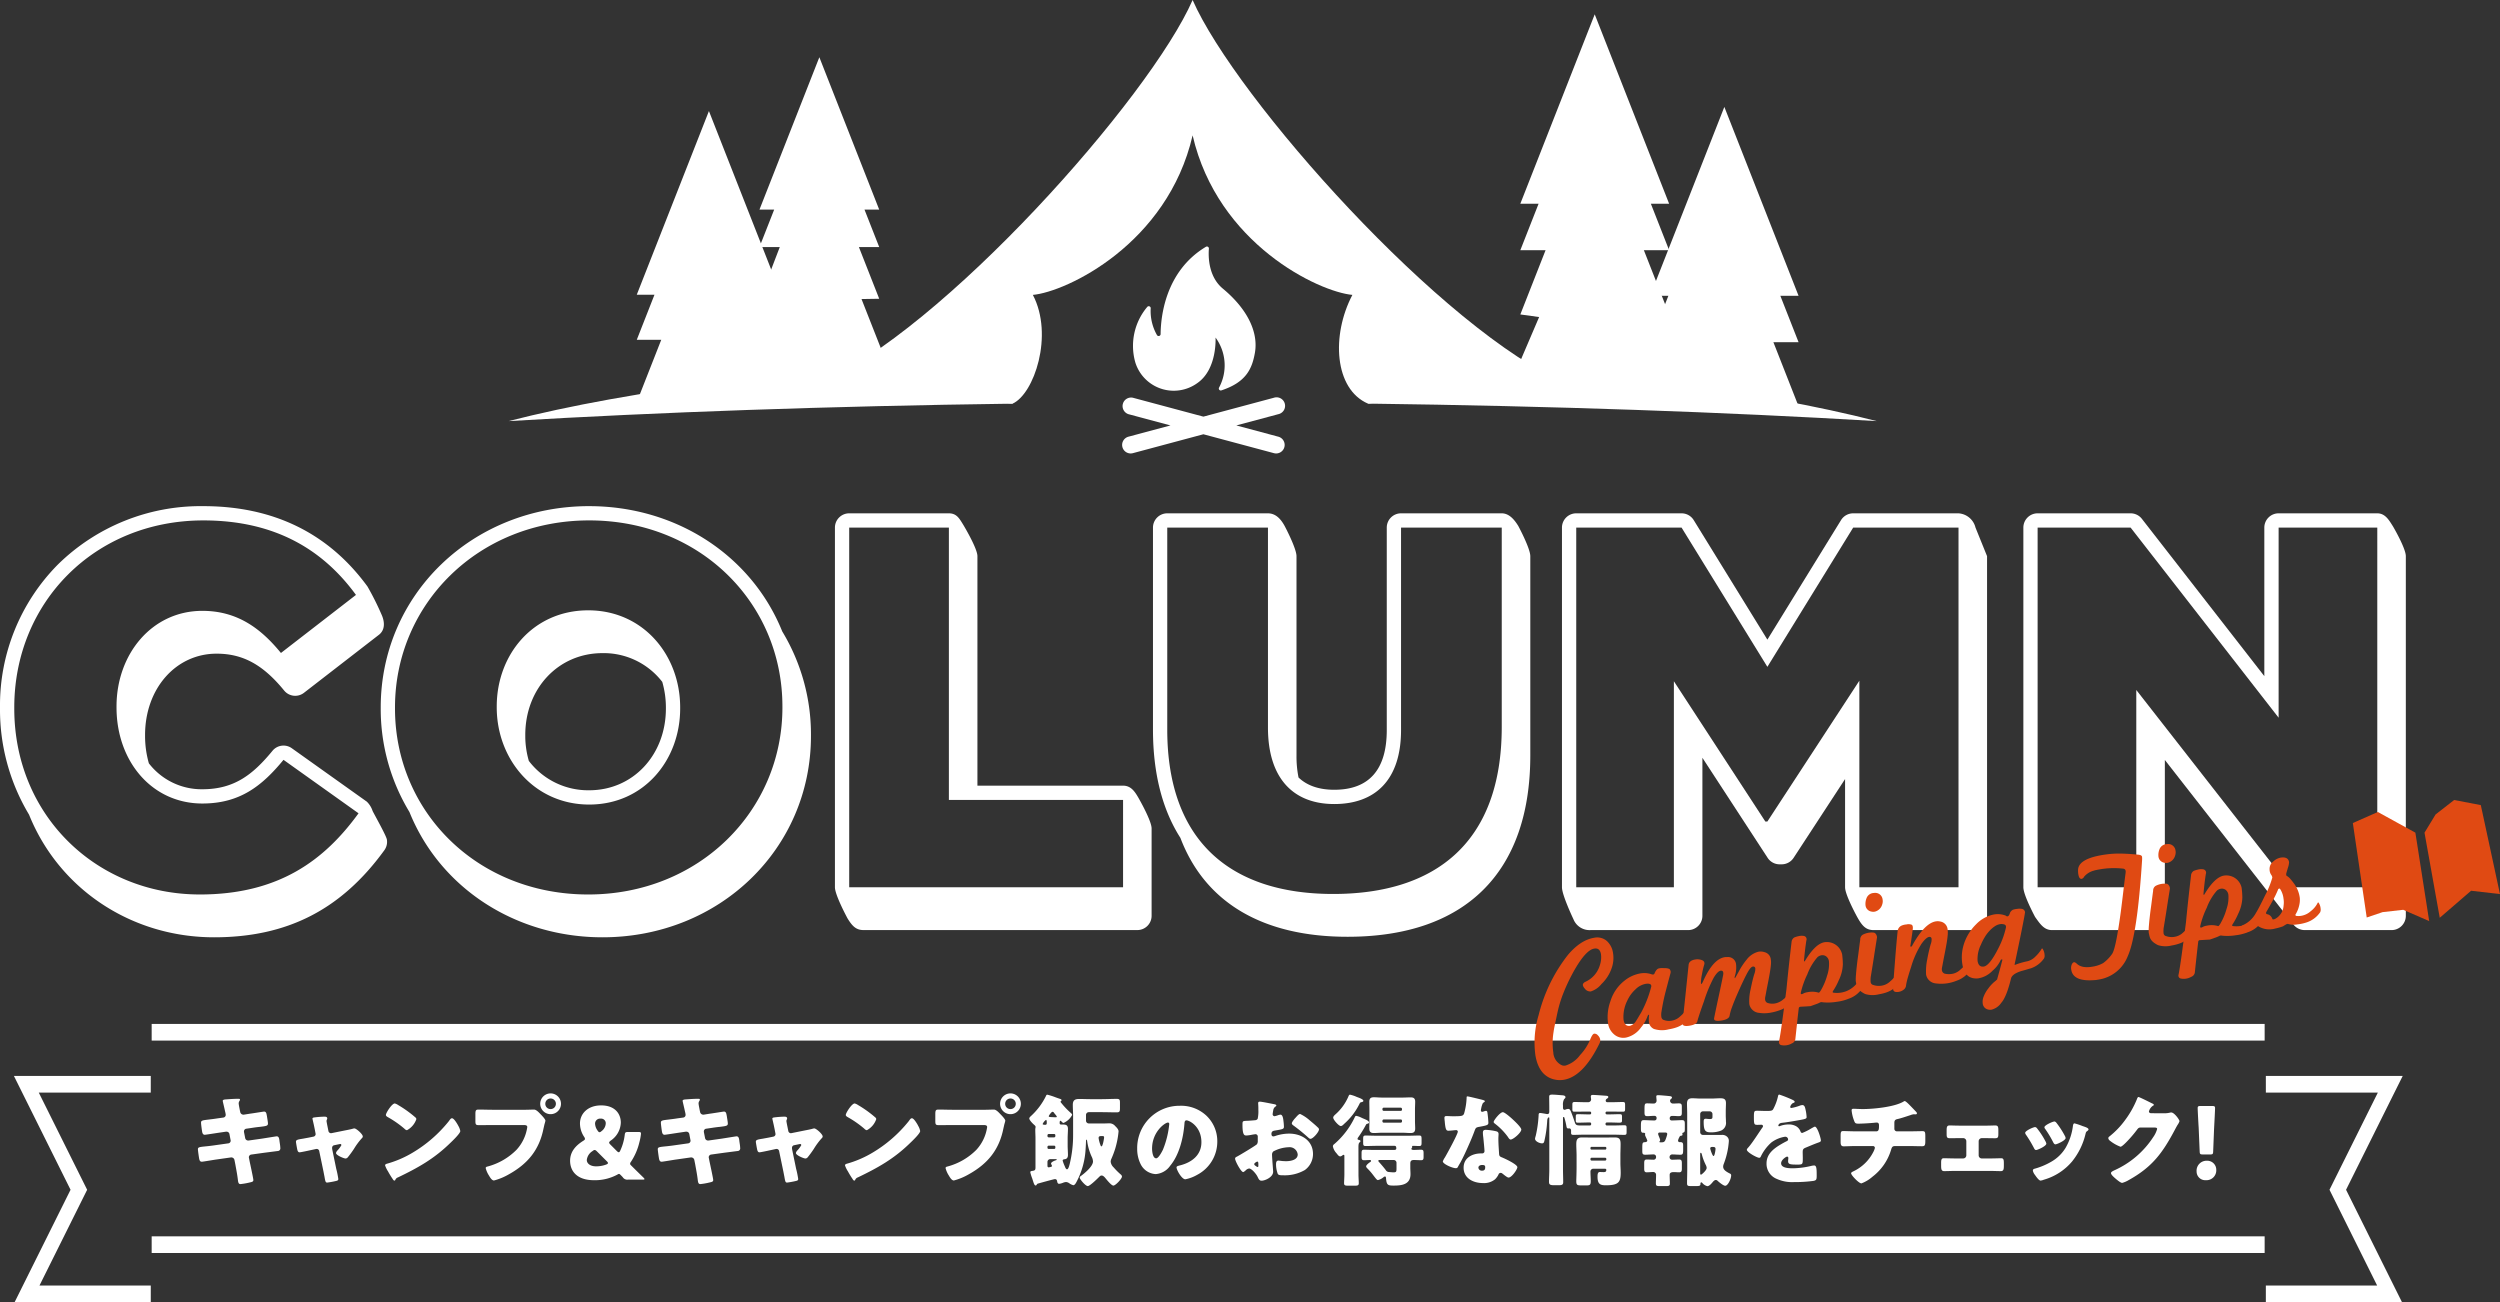
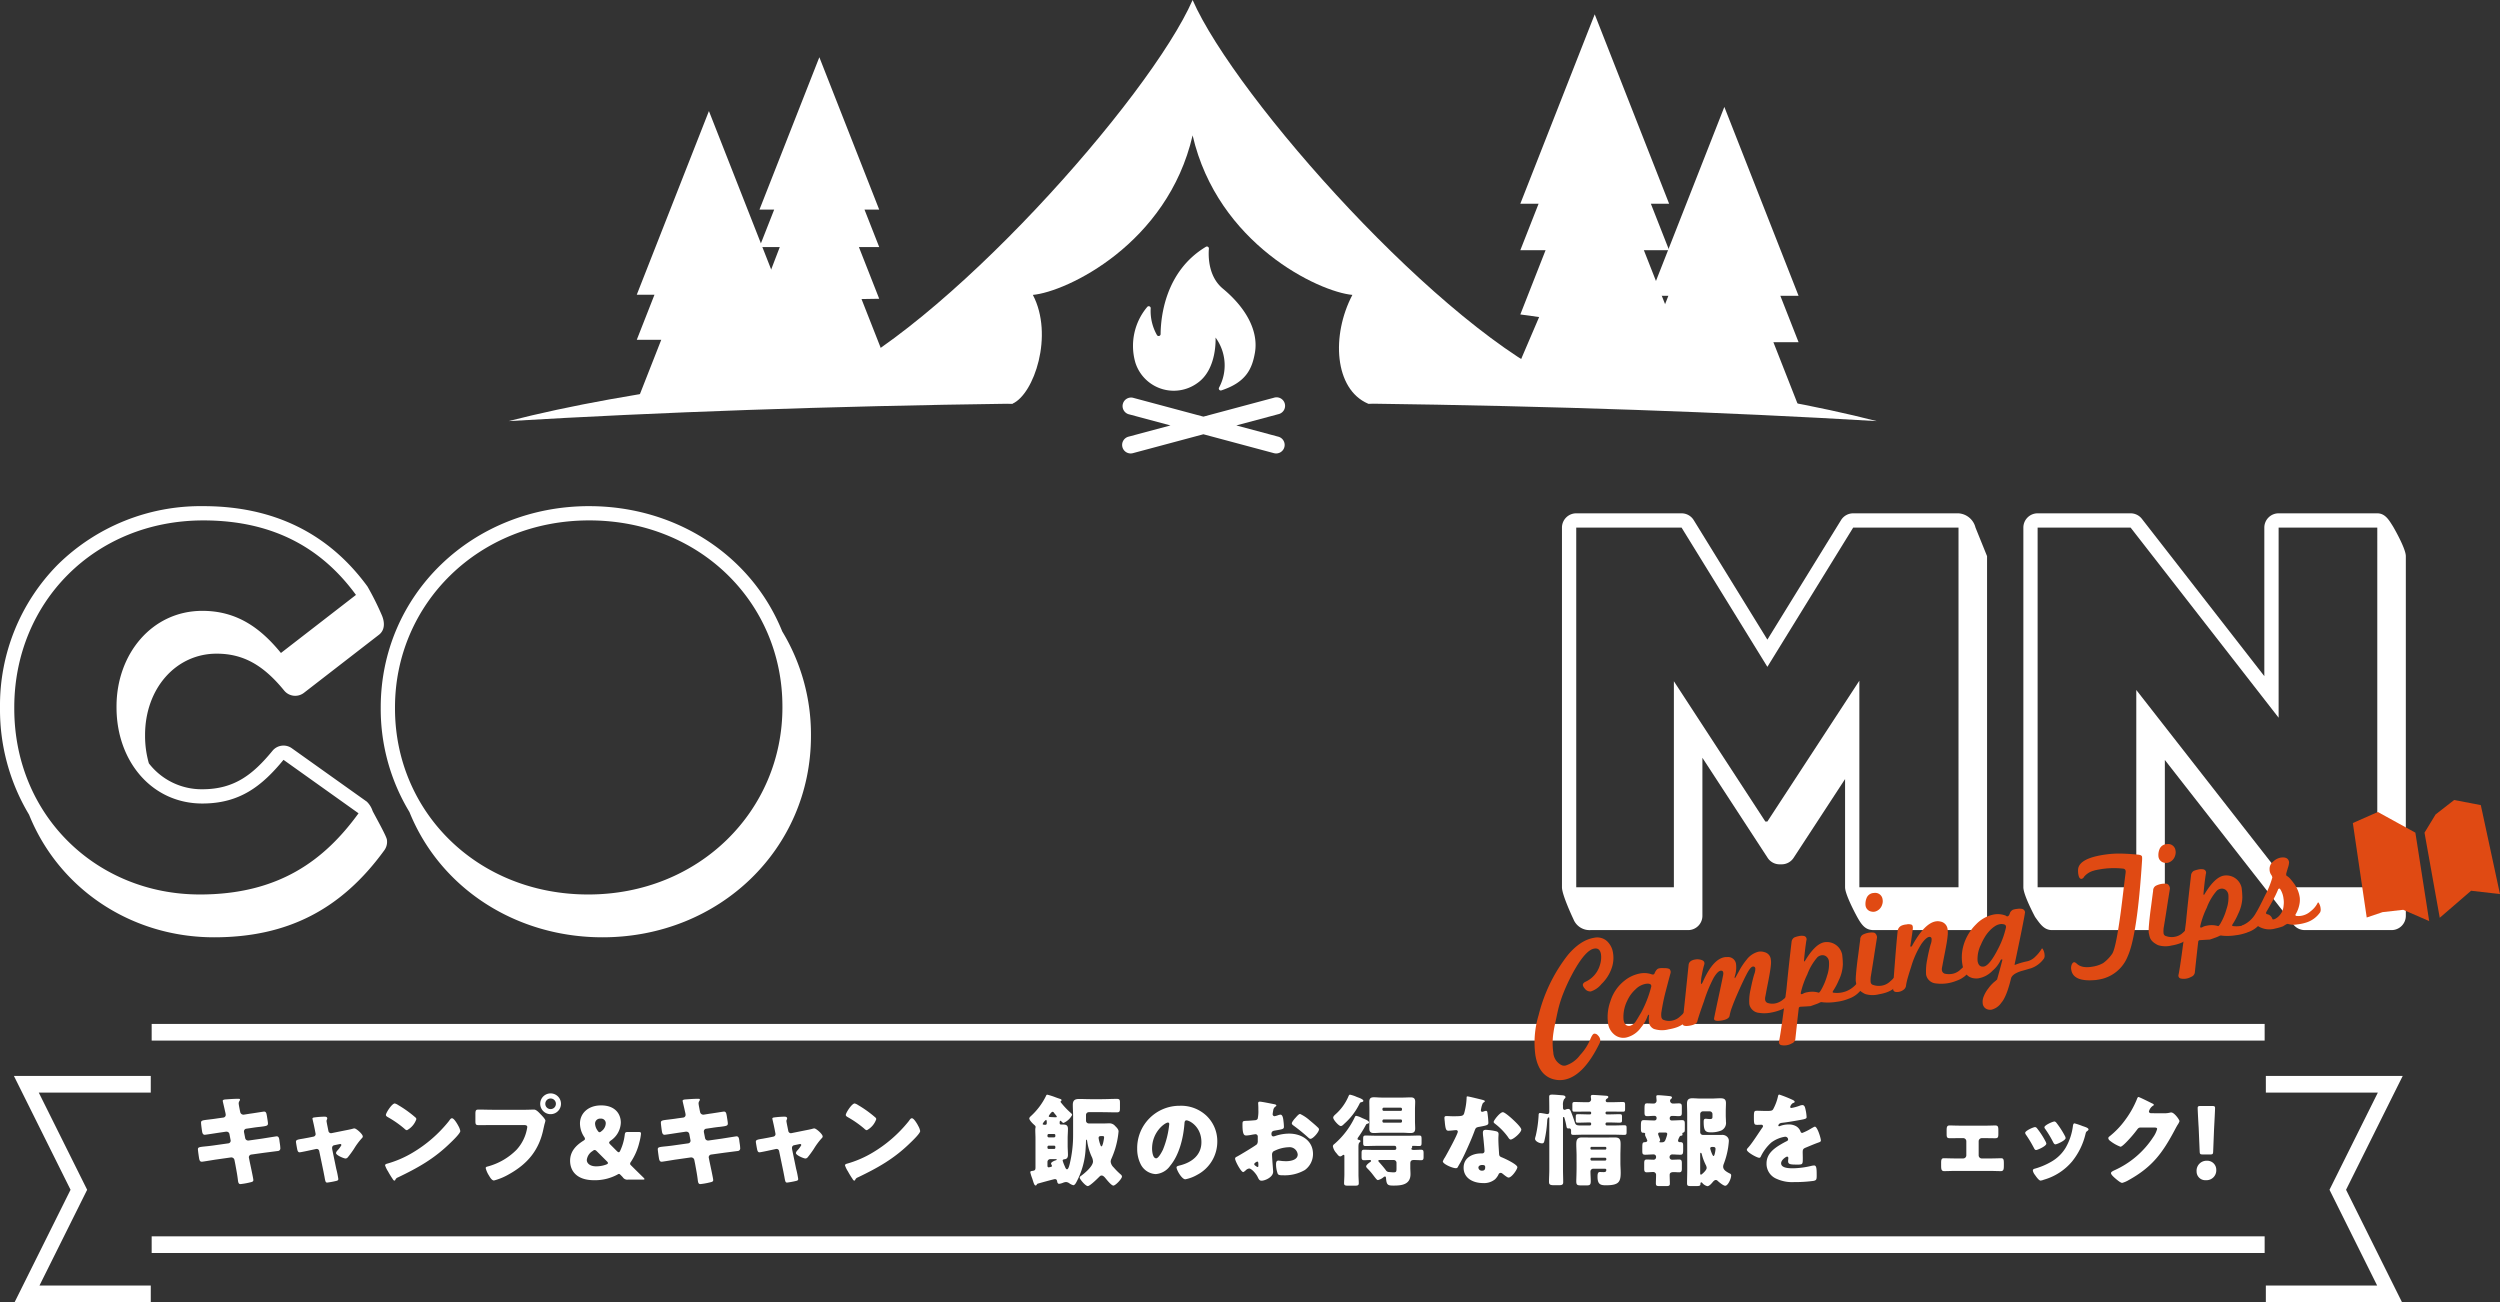
<svg xmlns="http://www.w3.org/2000/svg" width="562.5" height="292.992" viewBox="0 0 562.5 292.992">
  <rect x="0" y="0" width="562.5" height="292.992" fill="#333333" stroke="none" />
  <defs>
    <clipPath id="clip-path">
      <rect id="長方形_21503" data-name="長方形 21503" width="541.308" height="292.992" fill="#fff" />
    </clipPath>
    <clipPath id="clip-path-3">
      <rect id="長方形_21502" data-name="長方形 21502" width="217.248" height="63.024" transform="translate(0 0)" fill="none" />
    </clipPath>
  </defs>
  <g id="グループ_12678" data-name="グループ 12678" transform="translate(-412 -1970)">
    <g id="グループ_12674" data-name="グループ 12674" transform="translate(412 1970)">
      <g id="グループ_12671" data-name="グループ 12671">
        <g id="グループ_12670" data-name="グループ 12670" clip-path="url(#clip-path)">
          <path id="パス_64084" data-name="パス 64084" d="M47.318,235.186a.608.608,0,0,0,.539-.607,3.1,3.1,0,0,0-.067-.45l-.135-.584c-.045-.27-.472-2.022-.472-2.112,0-.247.337-.315.742-.337.9-.067,1.821-.135,2.741-.135.2,0,.4,0,.4.157a.669.669,0,0,1-.112.337.906.906,0,0,0-.18.539c0,.292.225,1.348.292,1.707l.045.18a.728.728,0,0,0,.719.652h.09l1.416-.225c.427-.045,3.034-.472,3.146-.472.517,0,.539.495.652,1.034.045.36.225,1.326.225,1.641,0,.54-.337.584-1.8.764-.472.045-1.034.112-1.753.225l-1.371.2a.6.6,0,0,0-.472.606v.112l.27,1.371a.676.676,0,0,0,.674.562H53l3.011-.427c.45-.067,3.192-.517,3.3-.517.517,0,.584.495.652,1.146l.067.45a8.537,8.537,0,0,1,.112,1.034.586.586,0,0,1-.562.674c-.2.022-2.787.36-3.125.4l-2.876.4a.633.633,0,0,0-.517.561.559.559,0,0,0,.022.18l.157.809c.135.652.832,3.821.832,4.2,0,.359-.382.426-.674.493a16.021,16.021,0,0,1-2.225.4c-.4,0-.517-.315-.584-.988-.135-1.146-.36-2.27-.561-3.394l-.2-1.012a.719.719,0,0,0-.7-.607h-.09l-3.484.495c-.472.067-2.831.472-3.056.472-.427,0-.517-.27-.607-.629-.067-.315-.292-1.887-.292-2.179,0-.45.315-.495,1.574-.629.495-.045,1.124-.112,1.932-.225l3.349-.472a.6.6,0,0,0,.517-.584.506.506,0,0,0-.022-.157l-.247-1.3a.654.654,0,0,0-.652-.584H47.9l-1.529.225c-.472.067-3.011.472-3.236.472-.382,0-.517-.337-.584-.674-.067-.4-.247-1.707-.247-2.045,0-.495.315-.54,1.686-.7.493-.067,1.168-.135,2-.27Z" transform="translate(2.931 16.267)" fill="#fff" />
          <path id="パス_64085" data-name="パス 64085" d="M66.143,239.214a.6.6,0,0,0,.495-.562,1.267,1.267,0,0,0-.022-.157l-.2-1.057c-.022-.09-.112-.562-.225-1.057-.135-.606-.27-1.168-.27-1.213,0-.2.225-.247.382-.27a20.08,20.08,0,0,1,2.293-.18c.292,0,.651.022.651.4a.638.638,0,0,1-.09.292.692.692,0,0,0-.067.292c0,.157.18,1.033.225,1.258l.2.989a.618.618,0,0,0,.584.495c.045,0,.112-.022.135-.022l3.012-.607c.584-.112,1.191-.225,1.752-.382a1.05,1.05,0,0,1,.382-.067c.4,0,1.866,1.281,1.866,1.8,0,.225-.157.36-.315.517a15.531,15.531,0,0,0-1.663,2.27,23.6,23.6,0,0,1-1.393,1.91.7.7,0,0,1-.517.27c-.337,0-2.136-.719-2.136-1.236a1.151,1.151,0,0,1,.27-.517,5.936,5.936,0,0,0,.944-1.258.261.261,0,0,0-.292-.247c-.045,0-.09.022-.135.022l-1.191.247a.579.579,0,0,0-.472.607v.09a1.033,1.033,0,0,0,.022.225l.9,4.36a20.17,20.17,0,0,1,.472,2.314c0,.292-.18.36-.427.427a18.381,18.381,0,0,1-2.068.382c-.381,0-.426-.225-.628-1.394-.067-.314-.135-.7-.225-1.145l-.944-4.541a.581.581,0,0,0-.584-.493c-.045,0-.112.022-.157.022l-1.146.246c-.4.09-2.27.495-2.539.495-.315,0-.427-.292-.495-.539-.067-.269-.315-1.617-.315-1.842,0-.427.36-.495,1.64-.7.337-.067.742-.135,1.214-.225Z" transform="translate(4.381 16.531)" fill="#fff" />
          <path id="パス_64086" data-name="パス 64086" d="M97.35,236.847c.045.067.067.157.135.247a3.576,3.576,0,0,1,.382,1.057c0,.539-1.822,2.27-2.293,2.72-3.619,3.528-7.237,5.551-11.732,7.708a.972.972,0,0,0-.607.584.2.2,0,0,1-.18.135c-.181,0-.316-.2-.406-.36a20.067,20.067,0,0,1-1.057-1.731,5.721,5.721,0,0,1-.652-1.348c0-.2.248-.315.427-.36a23.628,23.628,0,0,0,5.754-2.473,30.084,30.084,0,0,0,8.115-7.035c.045-.067.09-.112.135-.18.2-.292.382-.54.628-.54.451,0,1.147,1.214,1.35,1.574m-13.53-4.585a25.7,25.7,0,0,1,3.955,2.832.477.477,0,0,1,.2.4,4.469,4.469,0,0,1-2.112,2.473.98.98,0,0,1-.562-.337,23.08,23.08,0,0,0-3.776-2.629c-.18-.112-.4-.247-.4-.472,0-.45,1.348-2.585,2-2.585a2.279,2.279,0,0,1,.7.315" transform="translate(5.701 16.336)" fill="#fff" />
          <path id="パス_64087" data-name="パス 64087" d="M110.985,233.514c.7,0,1.686-.045,2.134-.045.495,0,1.057.607,1.394.967l.18.18c.36.382.989,1.033.989,1.37a6.237,6.237,0,0,1-.2.742c-.09.382-.157.7-.247,1.079-.967,4.764-3.551,7.867-7.732,10.2a13.612,13.612,0,0,1-3.393,1.416c-.495,0-.9-.719-1.124-1.1a5.6,5.6,0,0,1-.742-1.686c0-.246.225-.314.427-.359a14.355,14.355,0,0,0,6.5-3.754,9.543,9.543,0,0,0,2.428-5.124c0-.4-.4-.45-.764-.45H103.68c-.967,0-1.911.022-2.876.022-.764,0-.877-.09-.877-.967v-1.46c0-.944.112-1.079.764-1.079,1.01,0,2.045.045,3.056.045Zm8.2-1.349a2.337,2.337,0,1,1-2.337-2.338,2.34,2.34,0,0,1,2.337,2.338m-3.528,0a1.171,1.171,0,0,0,1.191,1.191,1.185,1.185,0,0,0,1.191-1.191,1.191,1.191,0,1,0-2.383,0" transform="translate(7.038 16.187)" fill="#fff" />
          <path id="パス_64088" data-name="パス 64088" d="M131.7,248.529c-.157-.18-.315-.337-.495-.517l-.045-.045c-.135-.135-.225-.2-.337-.2a.677.677,0,0,0-.315.135,10.628,10.628,0,0,1-5.282,1.281c-3.91,0-5.394-2.091-5.394-4.383,0-2.112,1.371-3.483,2.945-4.472.292-.18.4-.292.4-.45a.972.972,0,0,0-.2-.472,5.487,5.487,0,0,1-.922-2.989c0-2.2,1.753-4.068,4.764-4.068,3.281,0,4.427,2.067,4.427,3.865a5.087,5.087,0,0,1-2.292,4.068c-.225.18-.337.315-.337.45,0,.112.09.247.292.45l1.438,1.439c.18.18.315.27.427.27.135,0,.225-.112.36-.4a11.713,11.713,0,0,0,.989-3.484c.067-.584.18-.674.764-.674h2.315c.449,0,.583.067.583.382a11.465,11.465,0,0,1-.36,1.911,13.534,13.534,0,0,1-1.91,4.427.781.781,0,0,0-.18.427c0,.135.067.225.247.4.967.967,1.82,1.8,2.741,2.7.157.157.247.27.247.337,0,.112-.135.135-.427.135H132.87a1.2,1.2,0,0,1-1.169-.517m-6.316-6.158a.849.849,0,0,0-.495.247,2.707,2.707,0,0,0-1.3,2c0,.809.786,1.439,2.089,1.439a6.628,6.628,0,0,0,2.27-.4c.27-.112.4-.2.4-.337,0-.112-.067-.225-.247-.4l-2.225-2.224c-.2-.2-.36-.315-.495-.315m1.326-7.057a1.124,1.124,0,0,0-1.259,1.124,2.849,2.849,0,0,0,.562,1.551c.157.246.292.381.45.381.135,0,.27-.09.472-.269a2.271,2.271,0,0,0,.922-1.708,1.034,1.034,0,0,0-1.146-1.079" transform="translate(8.44 16.364)" fill="#fff" />
          <path id="パス_64089" data-name="パス 64089" d="M143.982,235.186a.608.608,0,0,0,.539-.607,3.1,3.1,0,0,0-.067-.45l-.135-.584c-.045-.27-.472-2.022-.472-2.112,0-.247.337-.315.742-.337.9-.067,1.821-.135,2.741-.135.2,0,.4,0,.4.157a.669.669,0,0,1-.112.337.906.906,0,0,0-.18.539c0,.292.225,1.348.292,1.707l.045.18a.728.728,0,0,0,.719.652h.09l1.416-.225c.427-.045,3.034-.472,3.146-.472.517,0,.539.495.652,1.034.045.36.225,1.326.225,1.641,0,.54-.337.584-1.8.764-.472.045-1.034.112-1.753.225l-1.371.2a.6.6,0,0,0-.472.606v.112l.27,1.371a.676.676,0,0,0,.674.562h.09l3.011-.427c.45-.067,3.192-.517,3.3-.517.517,0,.584.495.652,1.146l.067.45a8.539,8.539,0,0,1,.112,1.034.586.586,0,0,1-.562.674c-.2.022-2.787.36-3.125.4l-2.876.4a.633.633,0,0,0-.517.561.559.559,0,0,0,.022.18l.157.809c.135.652.832,3.821.832,4.2,0,.359-.382.426-.674.493a16.021,16.021,0,0,1-2.225.4c-.4,0-.517-.315-.584-.988-.135-1.146-.36-2.27-.561-3.394l-.2-1.012a.719.719,0,0,0-.7-.607h-.09l-3.484.495c-.472.067-2.831.472-3.056.472-.427,0-.517-.27-.607-.629-.067-.315-.292-1.887-.292-2.179,0-.45.315-.495,1.574-.629.495-.045,1.124-.112,1.932-.225l3.349-.472a.6.6,0,0,0,.517-.584.506.506,0,0,0-.022-.157l-.247-1.3a.654.654,0,0,0-.652-.584h-.157l-1.529.225c-.472.067-3.011.472-3.236.472-.382,0-.517-.337-.584-.674-.067-.4-.247-1.707-.247-2.045,0-.495.315-.54,1.686-.7.493-.067,1.168-.135,2-.27Z" transform="translate(9.739 16.267)" fill="#fff" />
          <path id="パス_64090" data-name="パス 64090" d="M162.807,239.214a.6.6,0,0,0,.495-.562,1.268,1.268,0,0,0-.022-.157l-.2-1.057c-.022-.09-.112-.562-.225-1.057-.135-.606-.27-1.168-.27-1.213,0-.2.225-.247.382-.27a20.08,20.08,0,0,1,2.293-.18c.292,0,.651.022.651.4a.638.638,0,0,1-.09.292.692.692,0,0,0-.067.292c0,.157.18,1.033.225,1.258l.2.989a.618.618,0,0,0,.584.495c.045,0,.112-.022.135-.022l3.012-.607c.584-.112,1.191-.225,1.752-.382a1.05,1.05,0,0,1,.382-.067c.4,0,1.866,1.281,1.866,1.8,0,.225-.157.36-.315.517a15.53,15.53,0,0,0-1.663,2.27,23.6,23.6,0,0,1-1.393,1.91.7.7,0,0,1-.517.27c-.337,0-2.135-.719-2.135-1.236a1.151,1.151,0,0,1,.27-.517,5.935,5.935,0,0,0,.944-1.258.261.261,0,0,0-.292-.247c-.045,0-.09.022-.135.022l-1.191.247a.579.579,0,0,0-.472.607v.09a1.033,1.033,0,0,0,.022.225l.9,4.36a20.17,20.17,0,0,1,.472,2.314c0,.292-.18.36-.427.427a18.38,18.38,0,0,1-2.068.382c-.381,0-.426-.225-.628-1.394-.067-.314-.135-.7-.225-1.145l-.944-4.541a.581.581,0,0,0-.584-.493c-.045,0-.112.022-.157.022l-1.146.246c-.4.09-2.27.495-2.539.495-.315,0-.427-.292-.495-.539-.067-.269-.315-1.617-.315-1.842,0-.427.36-.495,1.64-.7.337-.067.742-.135,1.214-.225Z" transform="translate(11.19 16.531)" fill="#fff" />
          <path id="パス_64091" data-name="パス 64091" d="M194.014,236.847c.045.067.067.157.135.247a3.576,3.576,0,0,1,.382,1.057c0,.539-1.821,2.27-2.293,2.72-3.618,3.528-7.237,5.551-11.732,7.708a.975.975,0,0,0-.607.584.2.2,0,0,1-.18.135c-.18,0-.315-.2-.4-.36a19.8,19.8,0,0,1-1.057-1.731,5.679,5.679,0,0,1-.652-1.348c0-.2.247-.315.427-.36a23.646,23.646,0,0,0,5.754-2.473,30.1,30.1,0,0,0,8.114-7.035c.045-.067.09-.112.135-.18.2-.292.382-.54.629-.54.45,0,1.146,1.214,1.349,1.574m-13.53-4.585a25.647,25.647,0,0,1,3.955,2.832.477.477,0,0,1,.2.4,4.465,4.465,0,0,1-2.112,2.473.98.98,0,0,1-.562-.337,23.08,23.08,0,0,0-3.776-2.629c-.18-.112-.4-.247-.4-.472,0-.45,1.349-2.585,2-2.585a2.279,2.279,0,0,1,.7.315" transform="translate(12.509 16.336)" fill="#fff" />
-           <path id="パス_64092" data-name="パス 64092" d="M207.649,233.514c.7,0,1.686-.045,2.134-.045.495,0,1.057.607,1.394.967l.18.18c.36.382.989,1.033.989,1.37a6.234,6.234,0,0,1-.2.742c-.09.382-.157.7-.247,1.079-.967,4.764-3.551,7.867-7.732,10.2a13.612,13.612,0,0,1-3.393,1.416c-.495,0-.9-.719-1.124-1.1a5.6,5.6,0,0,1-.742-1.686c0-.246.225-.314.427-.359a14.355,14.355,0,0,0,6.5-3.754,9.543,9.543,0,0,0,2.428-5.124c0-.4-.4-.45-.764-.45h-7.147c-.967,0-1.911.022-2.876.022-.764,0-.877-.09-.877-.967v-1.46c0-.944.112-1.079.764-1.079,1.01,0,2.045.045,3.056.045Zm8.2-1.349a2.337,2.337,0,1,1-2.337-2.338,2.34,2.34,0,0,1,2.337,2.338m-3.528,0a1.171,1.171,0,0,0,1.191,1.191,1.185,1.185,0,0,0,1.191-1.191,1.191,1.191,0,1,0-2.383,0" transform="translate(13.846 16.187)" fill="#fff" />
          <path id="パス_64093" data-name="パス 64093" d="M217.993,250.394a.258.258,0,0,1-.2.135c-.315,0-.45-.539-.764-1.529a10.447,10.447,0,0,1-.45-1.438c0-.225.112-.27.584-.337.495-.067.584-.27.584-.764v-6.54c0-.607-.045-1.236-.045-1.843a2.28,2.28,0,0,1,.045-.539.633.633,0,0,0,.022-.18c0-.2-.135-.315-.337-.495-.292-.247-1.079-1.033-1.079-1.415,0-.18.157-.337.292-.472a15.145,15.145,0,0,0,3.483-4.63c.045-.135.112-.247.292-.247a14.629,14.629,0,0,1,1.888.607c.427.156.832.291.967.336s.337.112.337.292c0,.112-.09.157-.135.2a.228.228,0,0,0-.09.157c0,.067.045.112.112.2a17.41,17.41,0,0,0,2.045,2.18c.157.135.45.36.45.584a3.969,3.969,0,0,1-1.933,1.8c-.2,0-.4-.27-.538-.4a.277.277,0,0,0-.18-.09c-.157,0-.157.4-.157.517,0,.269.135.336.382.336h.382c.493,0,1.1.022,1.1.967,0,.719-.067,1.416-.067,2.135v1.618c0,.7.067,1.415.067,2.112,0,.517-.18.9-.719.967-.2.022-.471.067-.471.315a8.182,8.182,0,0,0,.4,1.1c.09.2.157.36.18.427.067.135.2.427.4.427.315,0,.517-.854.629-1.3a27.56,27.56,0,0,0,.742-6.5v-4.158c0-.854-.067-1.708-.067-2.54,0-1.034.472-1.326,1.439-1.326.854,0,1.708.045,2.562.045h2.45c1.146,0,2.27-.067,3.416-.067.674,0,.742.2.742.944v1.124c0,.764-.067.967-.764.967-1.123,0-2.247-.045-3.393-.045h-2.854a.628.628,0,0,0-.629.629v1.281a.627.627,0,0,0,.629.628h3.573c.315,0,.607-.022.9-.022a1.693,1.693,0,0,1,1.483.629c.292.27.742.742.742,1.169a19.36,19.36,0,0,1-.787,4,21.747,21.747,0,0,1-.808,2.135,1.687,1.687,0,0,0-.18.7,2.053,2.053,0,0,0,.674,1.281,15.028,15.028,0,0,0,1.595,1.595.639.639,0,0,1,.27.472c0,.472-1.439,2.023-1.932,2.023-.45,0-1.484-1.3-1.8-1.686-.2-.247-.517-.584-.854-.584-.247,0-.427.2-.629.4-.382.382-2,1.978-2.472,1.978-.54,0-1.821-1.574-1.821-1.888a.543.543,0,0,1,.292-.4c.854-.628,2.7-2.157,2.7-3.258a2.7,2.7,0,0,0-.315-1.1,12.709,12.709,0,0,1-1.01-3.528c-.022-.135-.067-.27-.135-.27-.09,0-.112.2-.112.27-.022.584-.045,1.191-.09,1.8a17.817,17.817,0,0,1-2.136,7.6c-.112.2-.36.584-.629.584a2.7,2.7,0,0,1-.922-.45,1.411,1.411,0,0,0-.719-.27,2.116,2.116,0,0,0-.651.157,3.358,3.358,0,0,1-.9.247c-.27,0-.382-.225-.427-.45-.067-.337-.112-.607-.539-.607-.2,0-3.192.832-3.664.967-.269.067-.336.112-.449.337m2.292-13.911v-.292c0-.067-.022-.427-.18-.427a2.323,2.323,0,0,0-.742.921c0,.18.427.18.562.18.292,0,.36-.135.36-.381m1.641,3.213a.283.283,0,0,0,.292-.292v-.18a.283.283,0,0,0-.292-.292h-1.191a.3.3,0,0,0-.292.292v.18a.3.3,0,0,0,.292.292Zm-1.191,1.866a.279.279,0,0,0-.292.27v.18a.282.282,0,0,0,.292.291h1.191a.271.271,0,0,0,.292-.291v-.18a.266.266,0,0,0-.292-.27Zm.337,3.034a.628.628,0,0,0-.629.629v.877c0,.2.09.337.292.337a3.973,3.973,0,0,0,.45-.09c.112-.022.27-.067.27-.225a.553.553,0,0,0-.09-.247.963.963,0,0,1-.112-.292c0-.337.764-.629,1.012-.719.09-.022.27-.067.27-.157,0-.112-.2-.112-.27-.112Zm-.337-9.664c0,.157.18.18.562.2s.989.045,1.012.045c.09,0,.247-.022.247-.135a1.918,1.918,0,0,0-.4-.562c-.09-.112-.157-.2-.27-.36a.41.41,0,0,0-.292-.18c-.27,0-.854.854-.854.989m11.912,4.472c-.495,0-.7.067-.7.45a6.858,6.858,0,0,0,.382,1.484c.045.135.112.382.27.382.292,0,.584-1.8.584-2.023,0-.292-.18-.292-.539-.292" transform="translate(15.238 16.206)" fill="#fff" />
          <path id="パス_64094" data-name="パス 64094" d="M254.674,234.723a7.908,7.908,0,0,1,2.382,5.776,8.422,8.422,0,0,1-4.517,7.462,8.62,8.62,0,0,1-2.674,1.012c-.787,0-1.978-2.068-1.978-2.7,0-.2.2-.292.854-.45,2.607-.674,4.742-2.314,4.742-5.192,0-3.528-2.7-4.922-3.371-4.922-.382,0-.427.4-.45.809-.247,3.124-1.146,6.945-3.214,9.417a4.354,4.354,0,0,1-3.258,1.866,4,4,0,0,1-3.417-2.315,7.615,7.615,0,0,1-.741-3.371,9.522,9.522,0,0,1,9.574-9.686,8.336,8.336,0,0,1,6.068,2.292m-12.294,7.35c0,.539.135,2.18.922,2.18.539,0,1.3-1.484,1.529-1.956a20.34,20.34,0,0,0,1.415-5.754c0-.18-.09-.337-.292-.337-.652,0-3.573,2.068-3.573,5.866" transform="translate(16.835 16.37)" fill="#fff" />
          <path id="パス_64095" data-name="パス 64095" d="M268.174,247.325c0,1.236-1.842,2.023-2.606,2.023-.495,0-.652-.36-.9-.877-.36-.742-1.371-1.866-1.888-1.866a1.278,1.278,0,0,0-.764.4c-.179.157-.449.4-.583.4-.495,0-1.821-2.5-1.821-3.011,0-.27.2-.36.472-.495.562-.292,4.2-2.473,4.45-2.765a1.353,1.353,0,0,0,.18-.809v-.877a.52.52,0,0,0-.517-.562c-.09,0-.629.09-.764.112a8.486,8.486,0,0,1-1.259.18c-.449,0-.9-.022-.9-2.359,0-.854,0-.9.876-.944q.978-.034,1.956-.135a.734.734,0,0,0,.584-.315,7.927,7.927,0,0,0,.157-2.023v-.382c0-.471-.045-.966-.045-1.1a.315.315,0,0,1,.337-.36c.495,0,2.7.472,3.326.584.2.045.427.112.427.292,0,.112-.135.2-.225.247a1.182,1.182,0,0,0-.472.808c-.09.495-.135.832-.135.9a.447.447,0,0,0,.427.45,5,5,0,0,0,.719-.2,2.424,2.424,0,0,1,.607-.157c.382,0,.584.495.674,1.371a13.183,13.183,0,0,1,.112,1.326c0,.562-.247.584-2.135.9-.382.067-.674.247-.674.718,0,.315.09.584.45.584a2.2,2.2,0,0,0,.517-.135,9.831,9.831,0,0,1,3.012-.495c2.764,0,5.371,1.551,5.371,4.586a4.45,4.45,0,0,1-1.821,3.6,9.058,9.058,0,0,1-4.854,1.191c-.607,0-1.079,0-1.259-.337a6.261,6.261,0,0,1-.382-2.113c0-.4.045-.854.539-.854.135,0,.629.067.787.09.27.022.7.045.944.045.967,0,2.607-.27,2.607-1.505a1.831,1.831,0,0,0-2.022-1.641,7.877,7.877,0,0,0-3.462.944.967.967,0,0,0-.292.764c0,.27.045.966.067,1.235.022.45.18,2.293.18,2.563m-3.326-1.708c0-.27-.022-.562-.225-.562a1,1,0,0,0-.517.292c-.09.067-.18.135-.18.27,0,.18.067.247.472.517a.7.7,0,0,0,.27.135c.157,0,.18-.135.18-.27Zm11.552-9.844c.517.427,1.326,1.1,1.8,1.574a.667.667,0,0,1,.292.45c0,.584-1.349,2.134-1.911,2.134-.2,0-.36-.157-.539-.315a38.92,38.92,0,0,0-3.168-2.584c-.247-.18-.495-.337-.495-.584,0-.315.629-1.057.854-1.281.045-.045.09-.112.135-.157.291-.315.606-.674.876-.674a9.029,9.029,0,0,1,2.158,1.439" transform="translate(18.285 16.31)" fill="#fff" />
          <path id="パス_64096" data-name="パス 64096" d="M285.925,248.013c0,.7.067,1.484.067,2.023,0,.493-.292.538-.967.538h-1.349c-.7,0-.989-.045-.989-.538,0-.472.067-1.326.067-2.023v-4.09c0-.157-.022-.292-.18-.292a.392.392,0,0,0-.27.135,1.02,1.02,0,0,1-.472.225c-.315,0-.583-.36-.763-.607a.6.6,0,0,1-.112-.135,3.152,3.152,0,0,1-.787-1.506c0-.315.2-.45.427-.629a18.38,18.38,0,0,0,4.427-5.8c.112-.247.18-.45.4-.45a4.422,4.422,0,0,1,1.146.4c.135.067.247.112.337.157.628.27,1.393.539,1.393.944,0,.157-.247.247-.36.27-.2.045-.247.09-.36.292a25.119,25.119,0,0,1-1.73,2.786.64.64,0,0,0-.135.315c0,.18.135.2.292.247.157.022.36.067.36.27,0,.157-.112.225-.225.315-.2.18-.225.629-.225,1.079Zm-.36-17.4c.472.18,1.461.495,1.461.877,0,.18-.292.27-.45.292-.292.067-.315.157-.495.517a14.491,14.491,0,0,1-3.372,4.36c-.2.2-.472.495-.764.495-.45,0-1.707-1.416-1.707-1.888,0-.315.36-.607.584-.809a11.3,11.3,0,0,0,2.809-3.888c.112-.27.18-.472.4-.472a7.217,7.217,0,0,1,1.529.517m8.45,11.912c.225,0,.427-.09.427-.337,0-.562-.225-.584-.472-.584h-3.91c-.854,0-1.686.045-2.54.045-.516,0-.538-.247-.538-.854v-.629c0-.652.022-.877.538-.877.854,0,1.686.045,2.54.045h7.012c.832,0,1.662-.045,2.517-.045.472,0,.539.135.539.854v.7c0,.607-.045.809-.562.809-.427,0-.877-.045-1.3-.045-.2,0-.27.022-.27.18a.975.975,0,0,0,.022.112c0,.067-.045.112-.09.18a.335.335,0,0,0-.09.2c0,.247.382.247.562.247.538,0,1.1-.045,1.64-.045.495,0,.539.27.539.787v.764c0,.562-.045.808-.562.808-.539,0-1.079-.045-1.617-.045-.584,0-.809.225-.809.787v.922c0,.472.045.967.045,1.461,0,2.36-1.956,2.584-3.8,2.584-1.3,0-1.595-.112-1.707-1.685-.022-.157-.045-.36-.247-.36a.618.618,0,0,0-.337.18,3.081,3.081,0,0,1-1.236.629c-.2,0-.427-.292-.832-.809-.09-.112-.18-.247-.292-.382a13.128,13.128,0,0,0-1.146-1.326c-.157-.157-.382-.36-.382-.562,0-.337.652-.809.922-.989.09-.067.18-.135.18-.247,0-.18-.18-.2-.315-.2-.427,0-.832.045-1.236.045-.538,0-.583-.246-.583-.876v-.584c0-.607.022-.9.538-.9.719,0,1.416.045,2.135.045Zm1.866-11.777c.584,0,1.169-.045,1.753-.045.652,0,1.055.157,1.055.989,0,.562-.045,1.146-.045,1.707v2.608c0,.584.045,1.146.045,1.708,0,.742-.314,1.012-1.033,1.012-.584,0-1.191-.067-1.776-.067h-4.7c-.584,0-1.169.067-1.776.067-.629,0-1.034-.18-1.034-1.012,0-.562.022-1.124.022-1.708V233.4c0-.561-.022-1.145-.022-1.707,0-.742.292-1.012,1.012-1.012.607,0,1.191.067,1.8.067Zm-1.394,14.676a.628.628,0,0,0-.629-.629h-3.168c-.135,0-.292.022-.292.18,0,.135.157.292.27.4.4.45,1.057,1.214,1.416,1.708a.855.855,0,0,0,.584.4c.157.022.943.09,1.1.09.652,0,.719-.135.719-.9Zm1.236-12.114a.3.3,0,0,0-.292-.291h-3.82a.3.3,0,0,0-.292.291v.135a.3.3,0,0,0,.292.292h3.82a.272.272,0,0,0,.292-.292Zm0,2.653a.272.272,0,0,0-.292-.292h-3.82a.3.3,0,0,0-.292.292v.135a.283.283,0,0,0,.292.292h3.82a.283.283,0,0,0,.292-.292Z" transform="translate(19.732 16.206)" fill="#fff" />
          <path id="パス_64097" data-name="パス 64097" d="M312.216,231.244c.27.067.517.157.517.292,0,.112-.157.225-.427.4a4.324,4.324,0,0,0-.4,1.258,1.01,1.01,0,0,0-.045.18c0,.067-.022.157-.022.247a.315.315,0,0,0,.27.315,2.34,2.34,0,0,0,.495-.135,1.181,1.181,0,0,1,.382-.09c.2,0,.27.112.315.337a21.748,21.748,0,0,1,.225,2.338c0,.517-.315.607-2.068.922-.787.135-.809.292-1.079,1.012-.381,1.033-.808,2.045-1.258,3.056-.584,1.326-1.191,2.675-1.888,3.955-.18.315-.4.674-.539.944-.112.225-.2.337-.495.337-.764,0-2.921-.944-2.921-1.529a3.876,3.876,0,0,1,.472-.9c.45-.764,2.9-5.238,2.9-5.8a.355.355,0,0,0-.382-.337c-.135,0-.584.045-.742.067-.247.022-.719.067-.988.067-.472,0-.674-.2-.832-2.113-.023-.18-.067-.584-.067-.787,0-.315.18-.4.45-.4.382,0,.921.045,1.415.045,2.046,0,2.338-.045,2.563-.629a14.984,14.984,0,0,0,.562-3.483c0-.18,0-.36.157-.36.292,0,2.989.674,3.438.787m3.012,7.057c.382.09.584.246.584.651,0,.225-.045.629-.045,1.034,0,1.124.09,2.225.157,3.327.022.539.135.674.651.877.629.246,3.462,1.572,3.462,2.2,0,.495-1.259,2.338-1.978,2.338-.18,0-.495-.2-.989-.584-.135-.112-.27-.225-.427-.337a.511.511,0,0,0-.36-.135.5.5,0,0,0-.493.382,3.969,3.969,0,0,1-.764,1.056,3.91,3.91,0,0,1-2.72.854c-2.134,0-4.36-1.034-4.36-3.462,0-2.247,1.978-3.213,3.978-3.213h.18a.5.5,0,0,0,.539-.539c0-.382-.2-2.383-.27-3.057a8.376,8.376,0,0,1-.09-1.057c0-.471.18-.651.674-.651a13.132,13.132,0,0,1,2.27.315m-3.956,8.2a.758.758,0,0,0,.832.674c.517,0,.7-.27.7-.742,0-.292-.022-.54-.674-.54-.382,0-.854.157-.854.607M319,235.626c.517.472,1.933,1.821,1.933,2.293,0,.7-1.821,2.247-2.383,2.247-.27,0-.472-.337-.629-.584a14.346,14.346,0,0,0-2.809-2.9c-.18-.135-.4-.292-.4-.472,0-.36,1.438-2.2,2.067-2.2.427,0,1.866,1.281,2.225,1.618" transform="translate(21.359 16.231)" fill="#fff" />
          <path id="パス_64098" data-name="パス 64098" d="M335.015,237.024a.279.279,0,0,0,.27-.292V236.6a.25.25,0,0,0-.247-.247h-.292c-.809,0-1.618.045-2.45.045-.426,0-.471-.135-.471-.538v-.809c0-.427.045-.562.516-.562.809,0,1.618.045,2.405.045h.292a.249.249,0,0,0,.247-.247v-.112a.26.26,0,0,0-.27-.27H334c-.809,0-1.618.022-2.427.022-.472,0-.517-.135-.517-.607v-.9c0-.517.045-.674.54-.674.808,0,1.595.045,2.4.045h.629a.644.644,0,0,0,.652-.607c0-.067-.067-.517-.067-.652,0-.291.157-.381.45-.381.4,0,2.584.156,2.876.179.315.022.607.045.607.292,0,.18-.18.292-.315.382a.5.5,0,0,0-.27.427.355.355,0,0,0,.36.36H340c.787,0,1.6-.045,2.383-.045.495,0,.539.157.539.674v.832c0,.54-.045.674-.517.674-.787,0-1.6-.022-2.405-.022h-1.191a.279.279,0,0,0-.292.27v.067a.3.3,0,0,0,.292.292h.472c.809,0,1.6-.045,2.405-.045.472,0,.539.112.539.584v.809c0,.426-.09.516-.674.516-.45,0-1.146-.045-2.27-.045h-.472a.3.3,0,0,0-.292.292v.09a.3.3,0,0,0,.292.292h1.529c.809,0,1.6-.045,2.405-.045.472,0,.517.157.517.652v.832c0,.517-.045.674-.517.674-.809,0-1.6-.045-2.405-.045h-6.653c-.809,0-1.595.045-2.4.045-.45,0-.517-.157-.517-.517v-.427c0-.292-.112-.517-.45-.517-.045,0-.112.022-.157.022-.315,0-.382-.2-.427-.45a17.673,17.673,0,0,0-.45-1.887c-.022-.09-.067-.247-.2-.247-.112,0-.135.157-.135.247v11.575c0,.943.045,1.91.045,2.854,0,.472-.18.674-.9.674h-1.281c-.853,0-1.01-.247-1.01-.764,0-.922.067-1.843.067-2.764v-11.53c0-.067,0-.2-.135-.2-.045,0-.292.09-.337.719a26.415,26.415,0,0,1-.652,4.63c-.09.292-.157.495-.517.495-.517,0-1.574-.427-1.574-1.057a3.679,3.679,0,0,1,.157-.629,26.4,26.4,0,0,0,.652-4.63c0-.292.045-.517.337-.517.2,0,.967.135,1.214.18a2.531,2.531,0,0,0,.4.067c.36,0,.45-.27.45-.562v-.944c0-.787-.022-1.574-.022-2.383,0-.4.157-.493.718-.493.517,0,1.506.09,2.046.135.292.022.9.022.9.449,0,.18-.2.337-.315.45a2.587,2.587,0,0,0-.247,1.416v.45c0,.225.045.517.36.517a.677.677,0,0,0,.292-.09,2.092,2.092,0,0,1,.539-.112c.4,0,.517.36.922,1.439.2.539.382,1.079.562,1.617.2.629.472.674,1.46.674Zm.742,9.732a.634.634,0,0,0-.629.652c0,.718.067,1.438.067,2.157,0,.764-.2.944-.832.944h-1.3c-.876,0-1.123-.067-1.123-.922,0-.607.067-1.663.067-3.461v-2.315c0-.854-.067-1.708-.067-2.562,0-.989.2-1.529,1.28-1.529.742,0,1.484.022,2.2.022h3.011c.742,0,1.461-.022,2.18-.022,1.079,0,1.3.45,1.3,1.529,0,.853-.045,1.707-.045,2.562v1.663c0,.719.067,1.439.067,2.157,0,2.135-.45,2.855-3.349,2.855-1.235,0-1.865-.247-1.865-1.933,0-.539.045-1.055.517-1.055.292,0,.562.022.831.022.4,0,.629-.067.629-.517,0-.112-.09-.225-.27-.247Zm-.629-4.541a.236.236,0,0,0,.247.247h3.079a.249.249,0,0,0,.247-.247v-.135a.249.249,0,0,0-.247-.247h-3.079a.249.249,0,0,0-.247.247Zm0,2.428a.283.283,0,0,0,.292.292h2.989a.3.3,0,0,0,.292-.292v-.067a.283.283,0,0,0-.292-.292H335.42a.272.272,0,0,0-.292.292Z" transform="translate(22.725 16.205)" fill="#fff" />
          <path id="パス_64099" data-name="パス 64099" d="M353.274,240.431a.33.33,0,0,0,.337.337h.18c.584,0,.629.292.629.9v.517c0,1.169-.023,1.416-.652,1.416-.607,0-1.19-.067-1.8-.067a.591.591,0,0,0-.607.607.567.567,0,0,0,.584.584c.539,0,1.057-.045,1.572-.045s.607.27.607.831v1.259c0,.517-.112.787-.607.787-.4,0-.831-.045-1.19-.045-.539,0-.944.112-.944.629,0,.652.045,1.326.045,1.978,0,.495-.292.54-.877.54h-1.416c-.652,0-.854-.067-.854-.629,0-.629.045-1.259.045-1.888a.629.629,0,0,0-.607-.652c-.493,0-.988.067-1.483.067-.54,0-.584-.315-.584-.9v-1.079c0-.583.045-.9.584-.9.517,0,1.034.045,1.55.045a.563.563,0,0,0,.539-.607.543.543,0,0,0-.584-.584c-.628,0-1.235.067-1.865.067-.607,0-.652-.247-.652-.9v-.562c0-1.326.067-1.326.7-1.371.2-.022.427-.135.427-.36a5.034,5.034,0,0,0-.27-.652,4.3,4.3,0,0,1-.247-.606c0-.045.045-.18.045-.225,0-.27-.315-.27-.517-.27-.4,0-.45-.427-.45-.944v-.45c0-1.214.067-1.439.674-1.439.719,0,1.439.067,2.157.067h.27a.459.459,0,0,0,.427-.427v-.18a.453.453,0,0,0-.472-.427c-.562,0-1.1.067-1.64.067-.562,0-.607-.292-.607-.922v-.538c0-1.3.067-1.416.629-1.416.472,0,.966.045,1.438.045a.648.648,0,0,0,.652-.629c0-.247-.067-.742-.067-.967,0-.247.18-.292.4-.292.382,0,1.888.135,2.315.18.4.045.809.045.809.36,0,.157-.112.225-.247.337a.554.554,0,0,0-.18.382.652.652,0,0,0,.674.629c.45,0,.877-.045,1.3-.045.539,0,.674.2.674.719v1.37c0,.652-.135.787-.787.787-.27,0-.651-.045-1.145-.045h-.315a.485.485,0,0,0-.472.45v.135a.408.408,0,0,0,.45.427h.2c.7,0,1.415-.067,2.112-.067.562,0,.629.247.629.922v.742c0,.877,0,1.034-.382,1.146a.242.242,0,0,0-.18.225c0,.067.045.112.045.225,0,.2-.18.225-.337.247a.431.431,0,0,0-.337.246,1.321,1.321,0,0,1-.09.18,2.493,2.493,0,0,0-.247.674m-4.135-1.82a.3.3,0,0,0-.337.315c0,.27.45,1.1.45,1.393a.314.314,0,0,1-.067.2.232.232,0,0,0-.09.18c0,.112.067.112.315.112h.247c.585,0,.719-.337.877-.787a6.952,6.952,0,0,0,.315-1.055c0-.27-.18-.36-.4-.36Zm6.2-4.271c0-.741-.045-1.505-.045-2.247,0-.854.36-1.191,1.191-1.191.652,0,1.281.067,1.911.067h2.314c.7,0,1.394-.067,2.091-.067.787,0,1.259.18,1.259,1.079,0,.607-.045,1.259-.045,1.977v.787c0,.495.045.967.045,1.439a1.867,1.867,0,0,1-1.124,2,6.036,6.036,0,0,1-2.315.382c-1.214,0-1.574-.382-1.574-2.383,0-.337.022-.674.45-.674.225,0,.607.067.967.067.562,0,.562-.225.562-.607v-.517a.624.624,0,0,0-.629-.607h-1.506a.614.614,0,0,0-.628.629v4.046a.614.614,0,0,0,.628.629h4.181a1.562,1.562,0,0,1,1.214.381,1.228,1.228,0,0,1,.426.944c0,.27-.112,1.191-.156,1.484a17.98,17.98,0,0,1-1.012,3.775,1.545,1.545,0,0,0-.112.539c0,.7.584,1.1,1.527,1.574a.411.411,0,0,1,.27.427c0,.764-.741,2.315-1.325,2.315-.427,0-1.394-.809-1.708-1.1a.588.588,0,0,0-.4-.2c-.337,0-.607.337-.809.584-.247.292-.719.809-1.1.809a2.144,2.144,0,0,1-1.168-.742.215.215,0,0,0-.2-.112c-.2,0-.2.225-.2.4,0,.382-.315.427-.877.427h-1.281c-.629,0-.854-.045-.854-.607,0-1.079.045-2.158.045-3.259Zm2.922,13.418c0,.135.023.337.2.337.09,0,1.258-.944,1.258-1.529a1.591,1.591,0,0,0-.225-.7c-.022-.045-.045-.112-.067-.157a11.129,11.129,0,0,1-.808-2.247c-.022-.09-.112-.292-.225-.292-.135,0-.135.2-.135.382ZM361.7,242.3c0-.427-.27-.45-.719-.45-.135,0-.472,0-.472.337,0,.18.495,1.708.742,1.708.27,0,.45-1.349.45-1.6" transform="translate(24.292 16.213)" fill="#fff" />
          <path id="パス_64100" data-name="パス 64100" d="M377.243,231.158c.4.18.7.337.7.539,0,.18-.247.247-.4.292a1.455,1.455,0,0,0-.607.854c0,.18.112.247.27.247a10.158,10.158,0,0,0,1.821-.495,1.993,1.993,0,0,1,.629-.157c.493,0,.606.472.7.877a9.873,9.873,0,0,1,.27,1.82c0,.337-.2.427-1.438.652s-2.765.495-4.159.652c-.718.09-.763.584-.763.607,0,.112.111.157.2.157a.715.715,0,0,0,.2-.067,5.613,5.613,0,0,1,1.911-.337,3.292,3.292,0,0,1,1.618.36,2.248,2.248,0,0,1,1.079,1.281.4.4,0,0,0,.382.27,12.808,12.808,0,0,0,2.089-1.057c.2-.112.36-.2.45-.247a.785.785,0,0,1,.292-.112c.562,0,1.349,2.584,1.349,3.1,0,.292-.225.36-.674.517-1.079.4-1.753.7-2.787,1.124-.538.225-.628.427-.628,1.034,0,.27.023.809.023,1.3,0,1.438-.023,1.46-1.281,1.46-1.551,0-2.023-.067-2.023-.763a5.516,5.516,0,0,1,.045-.607v-.112a.284.284,0,0,0-.27-.315c-.225,0-1.349.719-1.349,1.506,0,1.123,1.911,1.123,2.7,1.123a18.888,18.888,0,0,0,4.18-.562,2.714,2.714,0,0,1,.562-.067c.539,0,.562.809.562,2.248,0,.854-.045,1.079-.7,1.214a30.691,30.691,0,0,1-4.36.27,8.418,8.418,0,0,1-3.933-.719,3.649,3.649,0,0,1-2.293-3.484c0-2.112,1.6-3.326,3.236-4.292.382-.225.832-.472,1.236-.674.2-.09.382-.2.382-.45a.64.64,0,0,0-.7-.583,6.921,6.921,0,0,0-3.079,1.3,10.155,10.155,0,0,0-2.383,3.192.365.365,0,0,1-.337.247c-.495,0-2.786-1.259-2.786-1.8,0-.18.135-.315.4-.607.922-1.057,2.382-3.393,3.1-4.4a.5.5,0,0,0,.135-.315.327.327,0,0,0-.337-.315c-.27,0-.584.022-.877.022-.764,0-.832-.067-.832-1.753,0-1.393.09-1.415.809-1.415.495,0,1.3.045,2.046.045,1.1,0,1.3-.09,1.484-.4a11.093,11.093,0,0,0,1.057-2.787c.067-.337.112-.495.336-.495a27.473,27.473,0,0,1,2.742,1.079" transform="translate(25.86 16.204)" fill="#fff" />
-           <path id="パス_64101" data-name="パス 64101" d="M394.894,238.254c.584,0,.629-.495.629-1.191v-.18c0-.225-.045-.607-.517-.607a5.612,5.612,0,0,0-.562.045c-.877.09-2.651.2-3.528.2-.674,0-.787-.112-.989-.652a8.634,8.634,0,0,1-.562-2.337c0-.292.157-.36.45-.36.337,0,1.3.067,2.068.067,2.4,0,7.236-.472,9.237-1.731a.363.363,0,0,1,.2-.067c.225,0,.922.719,1.146.944s1.348,1.394,1.505,1.574a.553.553,0,0,1,.09.247c0,.157-.157.225-.292.225h-.2a.549.549,0,0,0-.179-.022,2.377,2.377,0,0,0-.742.18c-.832.27-2.135.719-2.967.9-.539.112-.7.337-.7.877v1.259a.579.579,0,0,0,.584.629h2.563c1.169,0,2.359-.045,3.168-.045.539,0,.652.135.652,1.124v1.124c0,.943-.135,1.145-.742,1.145-1.034,0-2.045-.045-3.079-.045h-2.742c-.742,0-.9.067-1.124.787a11.869,11.869,0,0,1-4.2,6.113,8.058,8.058,0,0,1-2.494,1.506c-.562,0-2.315-1.843-2.315-2.27,0-.2.247-.315.517-.45a9.609,9.609,0,0,0,4.472-4.337,3.908,3.908,0,0,0,.36-.922.427.427,0,0,0-.427-.427h-3.663c-1.146,0-2.383.067-2.922.067-.585,0-.7-.36-.7-1.033v-1.236c0-.967.067-1.169.607-1.169.382,0,1.956.067,3.012.067Z" transform="translate(27.249 16.301)" fill="#fff" />
          <path id="パス_64102" data-name="パス 64102" d="M417.975,236.612c.877,0,1.821-.045,2.2-.045.629,0,.718.27.718,1.124v.629c0,.832-.022,1.124-.741,1.124s-1.461-.022-2.18-.022h-.809a.7.7,0,0,0-.7.7v3.17a.7.7,0,0,0,.7.7h1.911c.809,0,1.887-.045,2.472-.045.539,0,.584.382.584,1.169v.4c0,.832-.022,1.326-.674,1.326-.786,0-1.572-.045-2.382-.045h-8c-.809,0-1.6.045-2.382.045-.652,0-.674-.517-.674-1.326v-.561c0-.674.09-1.012.584-1.012.629,0,1.662.045,2.472.045h1.911a.7.7,0,0,0,.7-.7v-3.17a.7.7,0,0,0-.7-.7h-.809c-.719,0-1.461.022-2.181.022-.741,0-.741-.292-.741-1.146v-.562c0-.877.089-1.169.718-1.169.382,0,1.326.045,2.2.045Z" transform="translate(28.737 16.661)" fill="#fff" />
          <path id="パス_64103" data-name="パス 64103" d="M430.265,240.222a1.477,1.477,0,0,1,.18.495c0,.562-1.977,1.439-2.314,1.439-.247,0-.382-.27-.472-.45a27.85,27.85,0,0,0-1.776-2.966.9.9,0,0,1-.2-.45c0-.472,1.843-1.3,2.248-1.3a.714.714,0,0,1,.45.315,18.493,18.493,0,0,1,1.887,2.921m8.339-3.461c.674.225,1.326.427,1.326.764,0,.112-.112.225-.292.36-.2.157-.247.157-.36.562a15.5,15.5,0,0,1-3.057,6.292,12.952,12.952,0,0,1-6.338,4.091,3.02,3.02,0,0,1-.741.2c-.36,0-.944-.832-1.169-1.146-.022-.045-.067-.09-.112-.157a2.326,2.326,0,0,1-.45-.922c0-.292.157-.382.4-.45a15.8,15.8,0,0,0,3.663-1.529,8.933,8.933,0,0,0,3.3-3.168,13.1,13.1,0,0,0,1.662-5.012c.045-.2.112-.495.337-.495a14.39,14.39,0,0,1,1.821.607M432.692,236a19.456,19.456,0,0,1,1.956,3.034,1.111,1.111,0,0,1,.135.427c0,.539-1.956,1.416-2.293,1.416-.247,0-.382-.247-.495-.45a23.062,23.062,0,0,0-1.821-3.034.587.587,0,0,1-.157-.382c0-.427,1.843-1.281,2.27-1.281a.671.671,0,0,1,.4.27" transform="translate(29.981 16.602)" fill="#fff" />
          <path id="パス_64104" data-name="パス 64104" d="M455.828,234.246a4.768,4.768,0,0,0,1.259-.157.922.922,0,0,1,.247-.022c.674,0,1.842,1.641,1.842,1.956a2.916,2.916,0,0,1-.4.787c-.224.359-.426.741-.628,1.123-2.787,5.259-5.1,8.406-10.407,11.35a5.731,5.731,0,0,1-1.46.629c-.4,0-1.371-.854-1.731-1.169-.27-.246-.787-.718-.787-1.033,0-.247.315-.4.607-.562.067-.022.135-.067.2-.09a20.315,20.315,0,0,0,8.675-7.417,5.945,5.945,0,0,0,.9-1.866c0-.292-.315-.315-.585-.315h-3.213c-.382,0-.562.27-.764.539a27.234,27.234,0,0,1-1.978,2.338c-.292.315-1.348,1.439-1.707,1.439a8.771,8.771,0,0,1-2.45-1.416.809.809,0,0,1-.292-.517.482.482,0,0,1,.225-.36,18.753,18.753,0,0,0,3.574-3.73,21.2,21.2,0,0,0,2.584-4.54c.112-.292.225-.629.4-.629.2,0,2.54,1.168,2.922,1.37.269.112.538.225.538.4,0,.112-.112.157-.2.2a2.228,2.228,0,0,0-.9,1.281c0,.247.2.36.427.4Z" transform="translate(31.211 16.24)" fill="#fff" />
          <path id="パス_64105" data-name="パス 64105" d="M466.143,246.856a2.209,2.209,0,0,1-2.337,2.315,1.955,1.955,0,0,1-2.091-1.978,2.241,2.241,0,0,1,2.315-2.4,2.031,2.031,0,0,1,2.112,2.067m-3.034-3.483c-.585,0-.674-.09-.7-.674l-.225-5.326c-.09-1.394-.225-3.978-.225-4.427,0-.382.135-.472.629-.472h2.653c.495,0,.629.09.629.472,0,.45-.135,3.011-.225,4.7l-.2,5.057c-.022.584-.112.674-.7.674Z" transform="translate(32.519 16.373)" fill="#fff" />
        </g>
      </g>
      <path id="パス_64106" data-name="パス 64106" d="M150.081,23.341,133.846,64.667h3.986l-3.986,10.147h5.508l-5.508,14.023h32.47l-5.508-14.023h5.508L162.33,64.667h3.986Z" transform="translate(9.427 1.644)" fill="#fff" fill-rule="evenodd" />
      <g id="グループ_12673" data-name="グループ 12673">
        <g id="グループ_12672" data-name="グループ 12672" clip-path="url(#clip-path)">
          <path id="パス_64107" data-name="パス 64107" d="M220.294,66.352c7.544-.686,30.29-11.43,35.947-35.89,5.658,24.46,28.4,35.2,35.948,35.89-4.8,9.141-4.041,21.2,3.5,24.46l45.023-4.287C312.592,74.638,265.843,21.946,256.242,0c-9.6,21.946-56.35,74.638-84.468,86.525l43.952,4.3c4.834-2.149,9.327-15.413,4.569-24.475" transform="translate(12.098)" fill="#fff" fill-rule="evenodd" />
          <path id="パス_64108" data-name="パス 64108" d="M220.3,85.518c-41.224.547-79.659,1.915-113.4,3.922,27.409-7.026,67-12.123,112.573-14.069C219.668,78.036,220.3,85.518,220.3,85.518Zm85.374-9.99c44.093,2.053,82.356,7.067,109.059,13.912-34.033-2.025-72.842-3.4-114.472-3.936Z" transform="translate(7.529 5.308)" fill="#fff" fill-rule="evenodd" />
          <path id="パス_64109" data-name="パス 64109" d="M173.419,12.028,159.947,46.317h3.309l-3.309,8.42h4.571l-9.283,24.226,6.434,6.718h28.808l-7.57-19.243,3.982-.066-4.571-11.633h4.571l-3.308-8.42h3.308Z" transform="translate(10.933 0.847)" fill="#fff" fill-rule="evenodd" />
          <path id="パス_64110" data-name="パス 64110" d="M363.548,22.473l16.7,42.5h-4.1l4.1,10.436h-5.665l5.665,14.419H346.853l5.665-14.419h-5.665l4.1-10.436h-4.1Z" transform="translate(24.429 1.583)" fill="#fff" fill-rule="evenodd" />
          <path id="パス_64111" data-name="パス 64111" d="M336.455,3.013l16.739,42.61h-4.11l4.11,10.461h-5.68l5.68,14.457,9.867,18-25-3.118-20.615.892,6.5-15.194-4.23-.581,5.68-14.457h-5.68l4.11-10.461h-4.11Z" transform="translate(22.358 0.212)" fill="#fff" fill-rule="evenodd" />
          <path id="パス_64112" data-name="パス 64112" d="M254.153,87.858l15.869-4.252a1.918,1.918,0,1,1,.993,3.7l-9.452,2.533,9.451,2.533a1.918,1.918,0,1,1-.992,3.706l-15.869-4.253-15.869,4.253a1.918,1.918,0,0,1-.992-3.706l9.451-2.533-9.451-2.533a1.918,1.918,0,0,1,.992-3.7Z" transform="translate(16.612 5.884)" fill="#fff" fill-rule="evenodd" />
          <path id="パス_64113" data-name="パス 64113" d="M238.01,84.364l32.731,8.77a1.075,1.075,0,1,1-.557,2.078l-32.731-8.77a1.078,1.078,0,0,1-.761-1.317h0a1.079,1.079,0,0,1,1.318-.76" transform="translate(16.668 5.939)" fill="#fff" fill-rule="evenodd" />
          <path id="パス_64114" data-name="パス 64114" d="M237.453,93.134l32.731-8.77a1.079,1.079,0,0,1,1.318.76h0a1.078,1.078,0,0,1-.76,1.317l-32.732,8.77a1.077,1.077,0,0,1-1.317-.76h0a1.079,1.079,0,0,1,.761-1.318" transform="translate(16.668 5.939)" fill="#fff" fill-rule="evenodd" />
          <path id="パス_64115" data-name="パス 64115" d="M126.939,106.388c-26.3,0-46.912,19.9-46.912,45.293v.231a44.754,44.754,0,0,0,6.463,23.3C93.4,192.344,110.412,203.4,129.919,203.4c26.306,0,46.912-19.9,46.912-45.293v-.231a44.747,44.747,0,0,0-6.463-23.3c-6.909-17.132-23.922-28.185-43.428-28.185m43.469,45.293c0,23.238-18.729,42.082-43.7,42.082S83.238,175.15,83.238,151.912v-.231c0-23.237,18.729-42.082,43.7-42.082s43.469,18.614,43.469,41.851Z" transform="translate(5.636 7.493)" fill="#fff" />
-           <path id="パス_64116" data-name="パス 64116" d="M243.8,171.928c-.828-1.432-1.693-2.754-3.467-2.754H207.561v-51.64c0-1.773-3.183-7.049-3.183-7.049-.855-1.376-1.465-2.585-3.238-2.585H178.71a3.212,3.212,0,0,0-3.211,3.211v80.927c0,1.774,2.833,7,2.833,7,.989,1.584,1.815,2.629,3.589,2.629h61.619a3.211,3.211,0,0,0,3.211-3.211V178.807c0-1.774-2.955-6.88-2.955-6.88m-3.467,20.11H178.71V111.111h22.429v61.274H240.33Z" transform="translate(12.36 7.599)" fill="#fff" />
-           <path id="パス_64117" data-name="パス 64117" d="M124.991,128.289c-12.371,0-20.579,9.942-20.579,21.619v.231c0,11.676,8.439,21.85,20.809,21.85,12.255,0,20.463-9.942,20.463-21.619v-.23c0-11.792-8.324-21.851-20.694-21.851m16.667,16.1a20.815,20.815,0,0,1,.816,5.748v.23c0,10.494-7.417,18.408-17.252,18.408a16.777,16.777,0,0,1-13.588-6.608,20.308,20.308,0,0,1-.8-5.608v-.231c0-10.494,7.466-18.408,17.368-18.408a16.64,16.64,0,0,1,13.455,6.469" transform="translate(7.354 9.035)" fill="#fff" />
          <path id="パス_64118" data-name="パス 64118" d="M83.838,174.978a5.175,5.175,0,0,0-1.306-2.1L65.654,160.859a3.21,3.21,0,0,0-4.342.574c-4.4,5.344-8.577,8.657-15.788,8.657a15,15,0,0,1-12.029-5.833,22.339,22.339,0,0,1-.854-6.153v-.23c0-10.428,6.919-18.292,16.095-18.292,5.906,0,10.452,2.481,15.2,8.3a3.212,3.212,0,0,0,4.453.51l16.879-13.064c1.374-1.064,1.324-2.84.628-4.433a63.687,63.687,0,0,0-3.211-6.423c-8.752-12-21.177-18.082-36.93-18.082a45.812,45.812,0,0,0-32.734,13.137A45.045,45.045,0,0,0,0,151.681v.231a45.923,45.923,0,0,0,6.539,23.9C13.294,192.579,29.6,203.4,48.158,203.4c16.453,0,28.63-6.226,38.322-19.592a3.211,3.211,0,0,0,.569-2.4c-.138-.846-2.434-4.921-3.211-6.423M44.946,193.763c-23.121,0-41.735-17.688-41.735-41.851v-.231c0-23.584,18.036-42.081,42.544-42.081,16.532,0,27.168,6.936,34.336,16.763l-16.88,13.064c-4.624-5.665-9.942-9.479-17.688-9.479-11.329,0-19.306,9.71-19.306,21.5v.23c0,12.14,7.977,21.619,19.306,21.619,8.439,0,13.41-3.931,18.266-9.827L80.67,175.5c-7.63,10.521-17.92,18.266-35.723,18.266" transform="translate(0 7.493)" fill="#fff" />
          <path id="パス_64119" data-name="パス 64119" d="M508.47,110.846c-.917-1.462-1.765-2.946-3.539-2.946h-22.2a3.212,3.212,0,0,0-3.211,3.211v33.422l-27.55-35.394a3.214,3.214,0,0,0-2.535-1.24H428.514a3.212,3.212,0,0,0-3.211,3.211v80.927c0,1.774,2.642,6.685,2.642,6.685,1.1,1.536,2.007,2.949,3.781,2.949h22.2a3.211,3.211,0,0,0,3.211-3.211V163.393l28.94,37.044a3.212,3.212,0,0,0,2.532,1.234h19.537a3.211,3.211,0,0,0,3.211-3.211V117.534c0-1.773-2.884-6.688-2.884-6.688m-3.539,81.192H485.394l-34.683-44.394v44.394h-22.2V111.111h20.925l33.3,42.775V111.111h22.2Z" transform="translate(29.954 7.599)" fill="#fff" />
          <path id="パス_64120" data-name="パス 64120" d="M421.364,111.111a4.221,4.221,0,0,0-3.822-3.211h-23.7a3.21,3.21,0,0,0-2.734,1.528l-16.573,26.893-16.572-26.893a3.211,3.211,0,0,0-2.734-1.528h-23.7a3.212,3.212,0,0,0-3.211,3.211v80.927c0,1.774,2.584,7.191,2.584,7.191a3.9,3.9,0,0,0,3.839,2.443h21.965a3.211,3.211,0,0,0,3.211-3.211V162.906l14.678,22.51a3.209,3.209,0,0,0,2.69,1.458h.461a3.212,3.212,0,0,0,2.689-1.455l11.583-17.731v24.349c0,1.774,2.785,6.792,2.785,6.792,1.029,1.823,1.864,2.842,3.637,2.842h22.312a3.211,3.211,0,0,0,3.211-3.211V117.534m-6.423,74.5H395.231V145.563L374.536,177.24h-.461L353.5,145.679v46.359H331.53V111.111h23.7l19.306,31.33,19.307-31.33h23.7Z" transform="translate(23.124 7.599)" fill="#fff" />
-           <path id="パス_64121" data-name="パス 64121" d="M324.52,110.7c-.75-1.189-1.924-2.8-3.7-2.8H298.164a3.211,3.211,0,0,0-3.211,3.211v45.549c0,8.917-3.977,13.437-11.818,13.437-3.416,0-6.114-.928-8.035-2.761a24.172,24.172,0,0,1-.457-4.832V117.535c0-1.774-2.659-6.775-2.659-6.775-.836-1.535-1.99-2.859-3.764-2.859H245.562a3.211,3.211,0,0,0-3.211,3.211v45.434c0,9.777,2.074,17.976,6.168,24.374,5.531,14.562,18.522,22.255,37.6,22.255,26.523,0,41.13-14.484,41.13-40.784V117.535c0-1.774-2.725-6.831-2.725-6.831m-3.7,45.265c0,26.011-14.913,37.573-37.919,37.573-22.891,0-37.342-11.677-37.342-37V111.112h22.659v44.971c0,11.677,5.9,17.226,14.914,17.226,9.133,0,15.029-5.319,15.029-16.648V111.112h22.659Z" transform="translate(17.069 7.599)" fill="#fff" />
          <rect id="長方形_21504" data-name="長方形 21504" width="475.42" height="3.748" transform="translate(34.125 230.384)" fill="#fff" />
          <path id="パス_64122" data-name="パス 64122" d="M33.718,226.152H2.921L4.786,229.9l10.882,21.87L4.946,273.316l-1.866,3.748H33.718v-3.748H8.676L19.4,251.775l-.009-.005.009-.005L8.515,229.9h25.2Z" transform="translate(0.206 15.928)" fill="#fff" />
          <path id="パス_64123" data-name="パス 64123" d="M476.271,226.152h30.8L505.2,229.9l-10.882,21.87,10.721,21.547,1.866,3.748H476.271v-3.748h25.043l-10.719-21.541.009-.005-.009-.005,10.88-21.865h-25.2Z" transform="translate(33.544 15.928)" fill="#fff" />
          <rect id="長方形_21505" data-name="長方形 21505" width="475.42" height="3.748" transform="translate(34.125 278.176)" fill="#fff" />
          <path id="パス_64124" data-name="パス 64124" d="M256.722,72.288s.436,7.139-4.105,10.265a9.054,9.054,0,0,1-13.94-4.64,13.583,13.583,0,0,1,2.677-12.5.44.44,0,0,1,.782.29,10.928,10.928,0,0,0,1.416,6.053.444.444,0,0,0,.816-.234c.024-3.665.944-14.086,10.173-19.631a.441.441,0,0,1,.613.12.436.436,0,0,1,.075.269c-.152,1.851-.11,6.312,3.132,9.006,5.782,4.8,7.99,10.019,7.223,14.42-.643,3.688-2.032,6.662-7.532,8.478a.44.44,0,0,1-.535-.628,10.564,10.564,0,0,0-.8-11.265" transform="translate(16.773 3.649)" fill="#fff" />
        </g>
      </g>
    </g>
    <g id="グループ_12661" data-name="グループ 12661" transform="translate(757.252 2150)">
      <g id="グループ_12660" data-name="グループ 12660">
        <g id="グループ_12659" data-name="グループ 12659" clip-path="url(#clip-path-3)">
          <path id="パス_64068" data-name="パス 64068" d="M15.085,41.4a5.063,5.063,0,0,1-2.409,1.676,1.513,1.513,0,0,1-1.347-.636,1.739,1.739,0,0,1-.43-.722q-.084-.5.586-.821a5.937,5.937,0,0,0,3.237-3.745,5.551,5.551,0,0,0,.246-2.454q-.246-1.476-1.521-1.263-1.978.33-4.757,5.378a42.221,42.221,0,0,0-2.151,4.563A27.867,27.867,0,0,0,5.226,47.6q-.367,1.716-.61,2.859T4.3,52.2a15.144,15.144,0,0,0-.056,4.627A3.354,3.354,0,0,0,6.1,59.655a1.446,1.446,0,0,0,.877.1,6.366,6.366,0,0,0,3.264-2.336,11.844,11.844,0,0,0,2.281-3.483q.507-1.292.911-1.358a.978.978,0,0,1,.839.377,1.7,1.7,0,0,1,.508.88,1.543,1.543,0,0,1-.178.995q-3.628,7.4-8.022,8.129A5.533,5.533,0,0,1,3.7,62.641Q.9,61.522.213,57.431a21.23,21.23,0,0,1,.731-9.049,35.947,35.947,0,0,1,6.6-13.544Q10.367,31.507,13.419,31a3.288,3.288,0,0,1,2.84.7,4.458,4.458,0,0,1,1.42,2.729A6.837,6.837,0,0,1,17.45,37.6,8.967,8.967,0,0,1,15.085,41.4" fill="#e04a13" />
          <path id="パス_64069" data-name="パス 64069" d="M34.917,48.921a5.955,5.955,0,0,1-3,2.259c-.26.089-.535.169-.821.239s-.587.133-.9.185a5.9,5.9,0,0,1-3.307-.087,1.946,1.946,0,0,1-1.126-1.483,6.624,6.624,0,0,1,.022-1.52.3.3,0,0,0-.033-.2c-.048-.015-.107.017-.173.1a.794.794,0,0,0-.146.267,7.907,7.907,0,0,1-1.447,2.481,5.609,5.609,0,0,1-3.309,2.275,3.149,3.149,0,0,1-2.733-.681,3.944,3.944,0,0,1-1.392-2.56,10.394,10.394,0,0,1,.552-4.953,9.368,9.368,0,0,1,3.1-4.549,7.858,7.858,0,0,1,3.482-1.65,5.094,5.094,0,0,1,2.611.151q.585.213.726-.191a3.229,3.229,0,0,1,.313-.6,1.568,1.568,0,0,1,.475-.458,3.125,3.125,0,0,1,1.291-.112A2.968,2.968,0,0,1,30.339,38a.944.944,0,0,1,.268.989q-.3,1.086-1.185,4.472-.33,1.331-.523,2.345t-.309,1.758a3.868,3.868,0,0,0-.039,1.213.916.916,0,0,0,.346.632,3.347,3.347,0,0,0,2.336.161,3.51,3.51,0,0,0,1.543-.876,8.424,8.424,0,0,0,.92-.9,4.554,4.554,0,0,0,.662-.99c.089-.153.184-.133.285.056a2.779,2.779,0,0,1,.385,1.28,1.351,1.351,0,0,1-.111.777m-8.636-7.143c-.063-.38-.478-.518-1.241-.413a4.375,4.375,0,0,0-2.309,1.246,7.722,7.722,0,0,0-1.849,2.549,8.086,8.086,0,0,0-.838,4.277q.262,1.575,1.469,1.375a2.428,2.428,0,0,0,1.364-1.124c.093-.131.234-.355.423-.674s.434-.733.74-1.243a25.47,25.47,0,0,0,2.24-5.786.453.453,0,0,0,0-.207" fill="#e04a13" />
          <path id="パス_64070" data-name="パス 64070" d="M58.191,45.04a5.961,5.961,0,0,1-3,2.259,11.5,11.5,0,0,1-2.046.548,7.646,7.646,0,0,1-2.577.05,2.44,2.44,0,0,1-2.225-1.974,11.3,11.3,0,0,1,.3-3.358q.207-1.035.41-1.879t.406-1.5a3.193,3.193,0,0,0,.234-1.28.45.45,0,0,0-.586-.419q-.471.078-1.186,1.37-.474.873-1.022,2.033t-1.2,2.646q-.8,1.823-1.246,3.068a10.653,10.653,0,0,0-.542,1.917q-.139.818-1.784,1.09-1.844.308-1.705-.508.431-2.174.959-4.588t1.076-5.126q.178-1-.476-.991-.721.018-1.688,1.661a31.69,31.69,0,0,0-2.134,5.182q-1.247,3.483-1.515,4.561-.156.715-1.766.983t-1.577-.563q.33-2.986.668-6.23t.707-6.823q.066-1.044,1.475-1.279a2.78,2.78,0,0,1,1.214.039c.524.118.815.346.871.681a.96.96,0,0,1-.055.493,16.542,16.542,0,0,0-.481,2.079,9.705,9.705,0,0,0-.245,2.04q.083.5.507-.464,2.208-4.951,4.824-5.388a2.2,2.2,0,0,1,.271-.029c.091,0,.194,0,.311,0a1.8,1.8,0,0,1,1.99,1.6,6.216,6.216,0,0,1-.23,2.555q-.172.615-.005.586c.022,0,.3-.485.827-1.448a15.978,15.978,0,0,1,1.817-2.749,4.806,4.806,0,0,1,2.638-1.75,2.88,2.88,0,0,1,1.4.112,1.849,1.849,0,0,1,1.375,1.631,4.717,4.717,0,0,1,.012,1.308q-.106,1.224-.671,4.041-.3,1.533-.441,2.314c-.1.522-.154.808-.168.855a2.344,2.344,0,0,0-.005.587.854.854,0,0,0,.6.694,3.416,3.416,0,0,0,2,.01,4.06,4.06,0,0,0,1.543-.877,5.459,5.459,0,0,0,1.581-1.884q.135-.228.286.057a2.775,2.775,0,0,1,.385,1.279,1.351,1.351,0,0,1-.111.777" fill="#e04a13" />
          <path id="パス_64071" data-name="パス 64071" d="M73.686,42.457a5.969,5.969,0,0,1-3,2.259,10.942,10.942,0,0,1-1.441.464,10.48,10.48,0,0,1-1.305.234,11.968,11.968,0,0,1-3.085.1.88.88,0,0,0-.582.028,5.812,5.812,0,0,1-.9.392l-1.3.458c.068-.012-.081,0-.445.022s-.943.059-1.74.1a.46.46,0,0,0-.407.24q-.206,1.688-.392,3.444t-.392,3.649a1.238,1.238,0,0,1-.811.929,3.368,3.368,0,0,1-2.312.386.662.662,0,0,1-.549-.806q.3-1.5.707-4.444t.974-7.383q.254-2.629.546-5.313t.623-5.464a1.369,1.369,0,0,1,.586-.822,6.093,6.093,0,0,1,.985-.3,2.977,2.977,0,0,1,1.128-.051.753.753,0,0,1,.616,1q-.073.391-.218,1.483t-.319,2.948c-.015.187,0,.288.05.3.053.038.1.006.157-.095q2.319-3.867,4.4-4.215a3.519,3.519,0,0,1,3.973,2.749,19.594,19.594,0,0,1,.157,2.182,8.746,8.746,0,0,1-.938,3.671,14.078,14.078,0,0,1-1.179,2.23c-.224.313-.231.487-.017.52a5.747,5.747,0,0,0,2.811-.3,5.61,5.61,0,0,0,1.543-.878,5.38,5.38,0,0,0,1.52-1.839c.089-.153.185-.134.284.056a2.791,2.791,0,0,1,.387,1.279,1.371,1.371,0,0,1-.111.778m-8.014-7.229a1.4,1.4,0,0,0-1.132-.277,1.851,1.851,0,0,0-.86.419,12.379,12.379,0,0,0-2.286,3.862,19.068,19.068,0,0,0-1.477,4.176c-.014.187.035.281.152.285a.908.908,0,0,0,.456-.162,2.659,2.659,0,0,1,.885-.268,5,5,0,0,1,2.533.094c.1.031.261-.147.5-.53a14.1,14.1,0,0,0,1.409-3.338,7.879,7.879,0,0,0,.412-3.1,1.638,1.638,0,0,0-.589-1.159" fill="#e04a13" />
          <path id="パス_64072" data-name="パス 64072" d="M82.169,41.042a5.945,5.945,0,0,1-3,2.259c-.262.089-.53.169-.805.237s-.57.13-.883.182a5.7,5.7,0,0,1-3.079-.072,6.087,6.087,0,0,1-.92-.554,3,3,0,0,1-.6-.59,2.266,2.266,0,0,1-.366-.749,9.5,9.5,0,0,1-.224-1.03,14.069,14.069,0,0,1,.065-1.58q.091-1.2.343-3.21.158-1.128.3-2.256t.3-2.256a1.236,1.236,0,0,1,.6-1.134,4.386,4.386,0,0,1,2.37-.463.743.743,0,0,1,.558.353,1.261,1.261,0,0,1,.248.753q-.325,1.985-.655,4.141t-.725,4.533a5.376,5.376,0,0,0-.057,1.319.8.8,0,0,0,.341.6,3.859,3.859,0,0,0,2.51.168,3.514,3.514,0,0,0,1.543-.877,8.308,8.308,0,0,0,.918-.9,4.521,4.521,0,0,0,.664-.989q.132-.229.285.056a2.79,2.79,0,0,1,.384,1.279,1.349,1.349,0,0,1-.111.777M76.551,25.124a1.756,1.756,0,0,1-.727-.017,1.594,1.594,0,0,1-1.325-1.33,3.424,3.424,0,0,1,.207-1.654,1.8,1.8,0,0,1,1.626-1.2,2.03,2.03,0,0,1,.655,0,1.66,1.66,0,0,1,1.341,1.431,2.22,2.22,0,0,1-.084,1.152,2.312,2.312,0,0,1-1.693,1.626" fill="#e04a13" />
          <path id="パス_64073" data-name="パス 64073" d="M97.965,38.408a5.952,5.952,0,0,1-3,2.259,9.1,9.1,0,0,1-4.656.6,2.431,2.431,0,0,1-2.191-1.98,12.857,12.857,0,0,1,.256-3.42q.2-1.1.4-1.944t.377-1.459a2.767,2.767,0,0,0,.2-1.275.424.424,0,0,0-.374-.386q-.706-.089-1.867,1.518a20.053,20.053,0,0,0-2.354,5.218q-.5,1.531-.781,2.543a13.077,13.077,0,0,0-.359,1.577,1.32,1.32,0,0,1-.4.894,2.39,2.39,0,0,1-1.929.631.638.638,0,0,1-.586-.625q-.039-.442.446-6.624.246-3.075.4-4.7t.187-1.876a1.529,1.529,0,0,1,.788-1.061,3.42,3.42,0,0,1,1.191-.3,1.9,1.9,0,0,1,1.184.078c.184.131.262.405.242.822q-.109,1.019-.521,3.705-.1.43.1.4a.4.4,0,0,0,.3-.291q2.754-4.975,5.269-5.4a2.592,2.592,0,0,1,1.04.033,1.967,1.967,0,0,1,1.622,1.662,5.724,5.724,0,0,1,.016,1.547q-.1,1.224-.669,4.041c-.2,1.022-.346,1.793-.442,2.314s-.154.808-.168.855a2.3,2.3,0,0,0-.005.587.926.926,0,0,0,.637.723,4.181,4.181,0,0,0,1.962-.019,3.515,3.515,0,0,0,1.543-.876,8.308,8.308,0,0,0,.918-.9,4.43,4.43,0,0,0,.663-.99q.134-.228.285.057a2.786,2.786,0,0,1,.385,1.279,1.343,1.343,0,0,1-.111.777" fill="#e04a13" />
          <path id="パス_64074" data-name="パス 64074" d="M114.667,35.624a5.955,5.955,0,0,1-3,2.259q-.363.094-.871.248t-1.2.339q-2.132.664-2.37,1.7-1,4.131-2.192,5.466a3.742,3.742,0,0,1-2.157,1.532,1.855,1.855,0,0,1-1.313-.229,1.537,1.537,0,0,1-.7-1.124,3.122,3.122,0,0,1,.154-1.456,7.3,7.3,0,0,1,1.132-2,7.734,7.734,0,0,1,1.526-1.6c.141-.115.28-.242.419-.38q.279-1.012.569-2.059t.581-2.2c.082-.2.035-.28-.144-.251q-.168.029-.264.285A6.93,6.93,0,0,1,103.1,38.38a5.725,5.725,0,0,1-3.292,1.757q-2.958.25-3.516-3.1a9.769,9.769,0,0,1,.4-4.824,10.954,10.954,0,0,1,2.672-4.237,7.528,7.528,0,0,1,4.041-2.225,4.934,4.934,0,0,1,2.667.279.4.4,0,0,0,.369.146c.246-.041.439-.326.582-.856a1.622,1.622,0,0,1,.62-.62,3.855,3.855,0,0,1,.966-.2,3.3,3.3,0,0,1,1.068-.006.875.875,0,0,1,.7.711q.039.234-1.079,5.729-1.013,4.89-1.207,5.785a.259.259,0,0,0-.017.106.1.1,0,0,1-.022.072c-.027.121-.015.188.033.2a.761.761,0,0,0,.229-.073,17.034,17.034,0,0,1,2.667-.756,3.849,3.849,0,0,0,1.783-1.09,7.62,7.62,0,0,0,1.341-1.671q.133-.228.286.057a2.8,2.8,0,0,1,.385,1.279,1.349,1.349,0,0,1-.112.777M105.71,28a2.1,2.1,0,0,0-.976-.062,3.052,3.052,0,0,0-1.208.512,6.875,6.875,0,0,0-1.172,1.023,8.425,8.425,0,0,0-1.057,1.418,12.709,12.709,0,0,0-.856,1.692,7.208,7.208,0,0,0-.737,3.64q.24,1.442,1.414,1.246,1.341-.224,3.405-4.394a19.158,19.158,0,0,0,1.552-4.326c.072-.4-.051-.652-.365-.749" fill="#e04a13" />
          <path id="パス_64075" data-name="パス 64075" d="M133.481,35.176a8.393,8.393,0,0,1-6.54,5.227l-.469.078a3.424,3.424,0,0,1-.475.044q-4.763.382-5.21-2.3a2.1,2.1,0,0,1,.094-1.189c.142-.322.314-.5.515-.533.156-.026.37.087.643.341q1.145,1.084,3.588.643a6.888,6.888,0,0,0,2.348-.805,8.659,8.659,0,0,0,2-2.058q.839-1.173,1.961-9.53.285-2.218.542-4.4t.542-4.4c.056-.492-.118-.774-.519-.845a18.508,18.508,0,0,0-5.619.213c-.246.041-.463.084-.651.126a3.886,3.886,0,0,0-.444.126,4.257,4.257,0,0,0-2.119,1.353.829.829,0,0,1-.542.469q-.57.1-.759-1.043a4.85,4.85,0,0,1-.057-.956q.074-2.462,5.473-3.361c.29-.049.593-.093.908-.135s.642-.076.98-.111a23.6,23.6,0,0,1,2.834-.058q1.544.053,3.366.231.77.078.838.48a4.388,4.388,0,0,1,.011.688q-1.072,16.93-3.24,21.7" fill="#e04a13" />
          <path id="パス_64076" data-name="パス 64076" d="M148.069,30.054a5.951,5.951,0,0,1-3,2.26c-.261.088-.529.168-.8.236s-.571.13-.883.183a5.708,5.708,0,0,1-3.08-.073,6.21,6.21,0,0,1-.919-.553,3.023,3.023,0,0,1-.6-.59,2.264,2.264,0,0,1-.365-.749,9.556,9.556,0,0,1-.225-1.031,14.069,14.069,0,0,1,.065-1.58q.091-1.2.343-3.21.157-1.128.3-2.256t.3-2.255a1.238,1.238,0,0,1,.6-1.135,4.386,4.386,0,0,1,2.37-.463.741.741,0,0,1,.558.353,1.254,1.254,0,0,1,.248.753q-.325,1.984-.655,4.141t-.726,4.533a5.42,5.42,0,0,0-.056,1.32.8.8,0,0,0,.341.6,3.859,3.859,0,0,0,2.51.168,3.514,3.514,0,0,0,1.543-.877,8.309,8.309,0,0,0,.918-.9,4.522,4.522,0,0,0,.664-.989q.132-.229.285.056a2.79,2.79,0,0,1,.384,1.279,1.341,1.341,0,0,1-.111.777m-5.618-15.918a1.744,1.744,0,0,1-.728-.017,1.594,1.594,0,0,1-1.324-1.33,3.425,3.425,0,0,1,.207-1.654,1.8,1.8,0,0,1,1.626-1.2,2.03,2.03,0,0,1,.655-.006,1.661,1.661,0,0,1,1.341,1.432,2.228,2.228,0,0,1-.084,1.151,2.313,2.313,0,0,1-1.693,1.626" fill="#e04a13" />
          <path id="パス_64077" data-name="パス 64077" d="M163.563,27.471a5.969,5.969,0,0,1-3,2.259,10.773,10.773,0,0,1-1.44.463,10.359,10.359,0,0,1-1.3.235,11.976,11.976,0,0,1-3.086.1.883.883,0,0,0-.581.027,5.741,5.741,0,0,1-.9.393l-1.3.458c.068-.012-.082,0-.445.022s-.943.059-1.741.1a.463.463,0,0,0-.407.24q-.2,1.688-.392,3.444t-.391,3.649a1.241,1.241,0,0,1-.81.929,3.377,3.377,0,0,1-2.315.386.66.66,0,0,1-.546-.806q.3-1.5.706-4.444t.974-7.383q.252-2.628.545-5.313t.623-5.464a1.374,1.374,0,0,1,.587-.822,6,6,0,0,1,.984-.3,2.949,2.949,0,0,1,1.128-.05.753.753,0,0,1,.617,1q-.073.392-.219,1.483t-.318,2.948c-.016.188,0,.288.05.3.052.038.1.006.157-.1q2.317-3.868,4.4-4.215a3.52,3.52,0,0,1,3.975,2.749,20.379,20.379,0,0,1,.157,2.182,8.77,8.77,0,0,1-.94,3.671,13.993,13.993,0,0,1-1.179,2.23c-.223.313-.229.487-.017.52a5.75,5.75,0,0,0,2.812-.3,5.61,5.61,0,0,0,1.543-.878A5.38,5.38,0,0,0,163,25.358c.089-.153.185-.134.285.057a2.77,2.77,0,0,1,.385,1.278,1.353,1.353,0,0,1-.111.778m-8.013-7.229a1.4,1.4,0,0,0-1.132-.277,1.854,1.854,0,0,0-.861.419,12.393,12.393,0,0,0-2.285,3.863,18.917,18.917,0,0,0-1.476,4.175c-.016.187.034.281.15.285a.911.911,0,0,0,.457-.162,2.667,2.667,0,0,1,.885-.268,5.006,5.006,0,0,1,2.533.094c.1.031.262-.147.5-.53a13.986,13.986,0,0,0,1.408-3.337,7.911,7.911,0,0,0,.413-3.1,1.642,1.642,0,0,0-.589-1.158" fill="#e04a13" />
          <path id="パス_64078" data-name="パス 64078" d="M176.776,25.268a5.957,5.957,0,0,1-3,2.259,10.016,10.016,0,0,1-2.2.469,4.363,4.363,0,0,1-1.946-.088.5.5,0,0,0-.408.032,9.041,9.041,0,0,0-.783.476,12.424,12.424,0,0,1-1.743.5,4.78,4.78,0,0,1-4.036-.637c-.153-.09-.267-.081-.341.022a5.869,5.869,0,0,1-2.365,1.532q-.3.051-.369-.146a2.623,2.623,0,0,1-.419-1.067c-.038-.224-.012-.354.073-.392a6.222,6.222,0,0,0,3.057-2.75q.381-.615.9-1.616t1.188-2.386a19.913,19.913,0,0,0,1.637-4.03,1.33,1.33,0,0,0-.26-.629,2.135,2.135,0,0,1-.327-.825,2.621,2.621,0,0,1-.031-.288c0-.1-.006-.21,0-.327a2.1,2.1,0,0,1,.843-1.553,3.282,3.282,0,0,1,1.716-.873q1.654-.206,1.828,1.041a4.051,4.051,0,0,1-.246,1.213c-.1.338-.185.611-.243.815s-.1.356-.131.453c-.06.332-.027.533.1.6a3.076,3.076,0,0,1,.76.632,12.639,12.639,0,0,1,.827,1.033A6.88,6.88,0,0,1,172.2,22a5.434,5.434,0,0,1-.013,1.054,6.919,6.919,0,0,1-.892,2.612c-.131.184-.1.322.1.414a3.887,3.887,0,0,0,1.7-.163,4.073,4.073,0,0,0,1.542-.876,5.485,5.485,0,0,0,1.582-1.885c.089-.152.185-.133.285.057a2.787,2.787,0,0,1,.386,1.279,1.349,1.349,0,0,1-.112.777m-8.256-3.207a5,5,0,0,0-.71-1.984c-.093-.146-.191-.186-.3-.124-.112.019-.188.113-.229.28a24.221,24.221,0,0,1-1.207,2.477q-1.007,1.821-1.359,2.4a.75.75,0,0,0-.111.363c.022.134.175.224.458.268a1.567,1.567,0,0,1,.962,1.012q.111.258.715-.05a3.645,3.645,0,0,0,1.816-2.956,5.294,5.294,0,0,0-.039-1.683" fill="#e04a13" />
        </g>
      </g>
      <path id="パス_64079" data-name="パス 64079" d="M184.137,5.183l3.123,21.256,3.568-1.209,4.643-.525,5.844,2.539-3.109-19.9L189.758,2.7Z" fill="#e04a13" />
      <path id="パス_64080" data-name="パス 64080" d="M206.937,0l-4.176,3.243-2.5,4.109L203.692,26.5l7.051-6.082,6.5.749L212.93,1.149Z" fill="#e04a13" />
    </g>
  </g>
</svg>